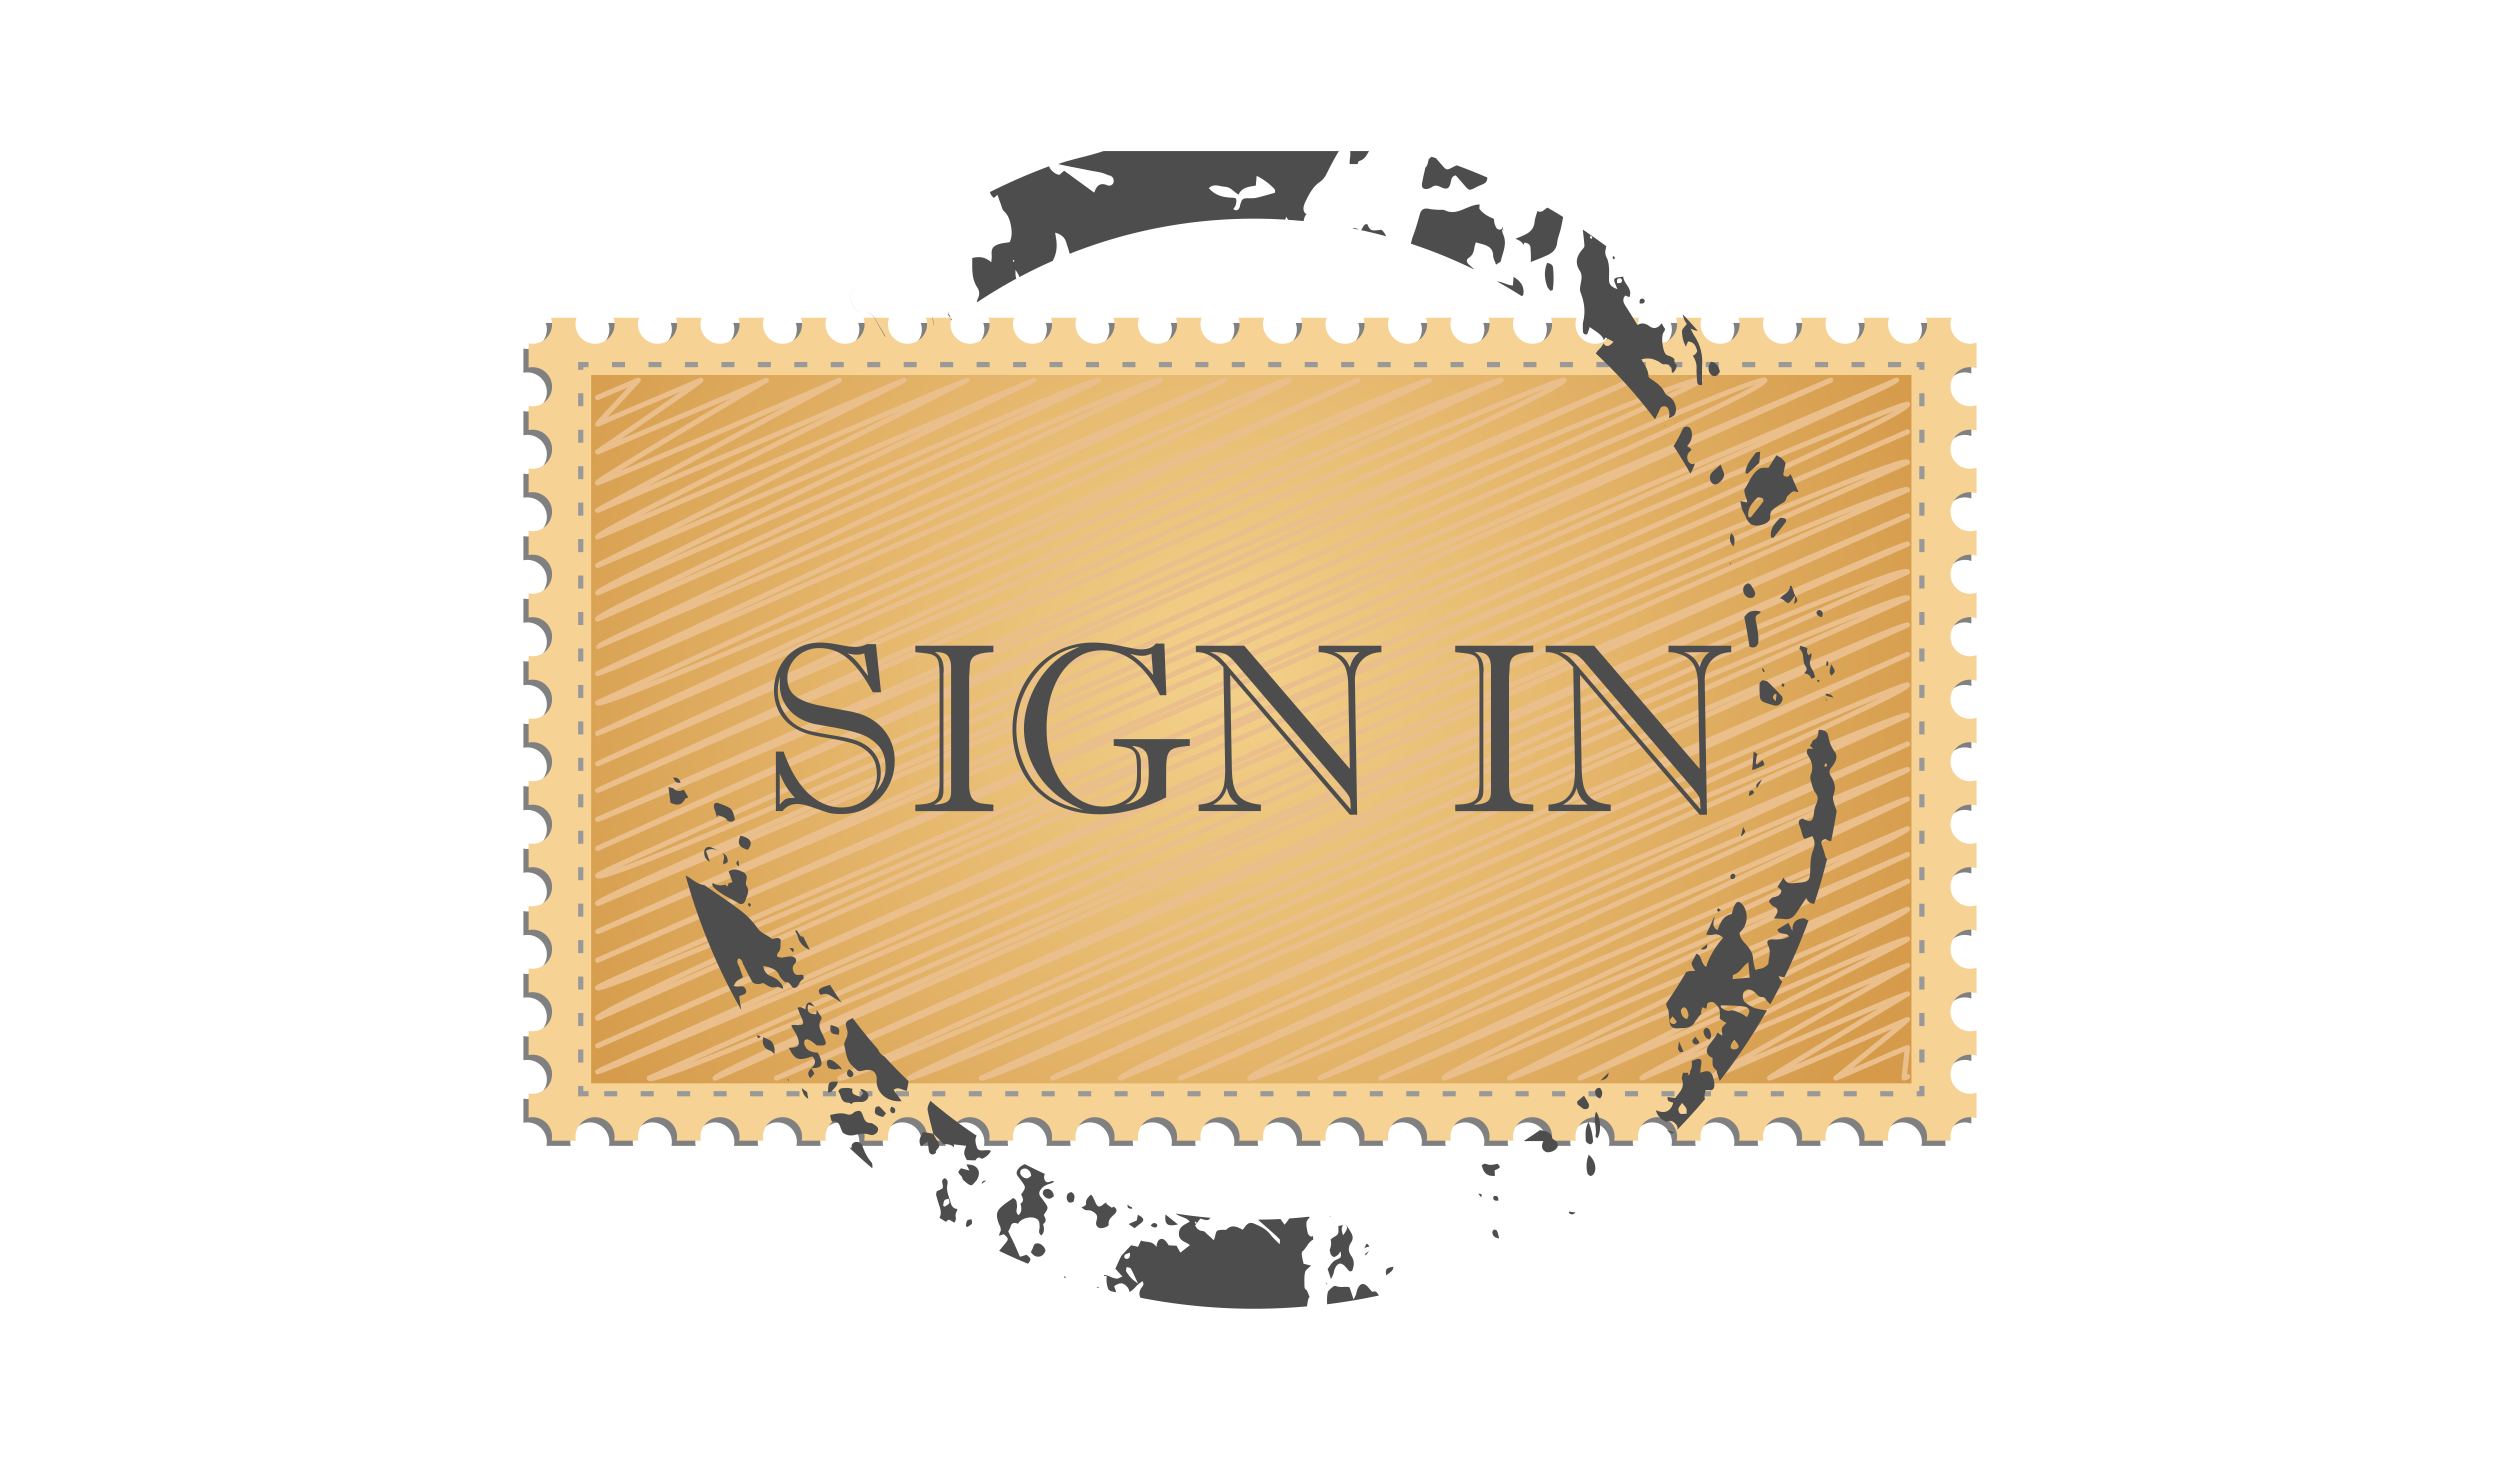
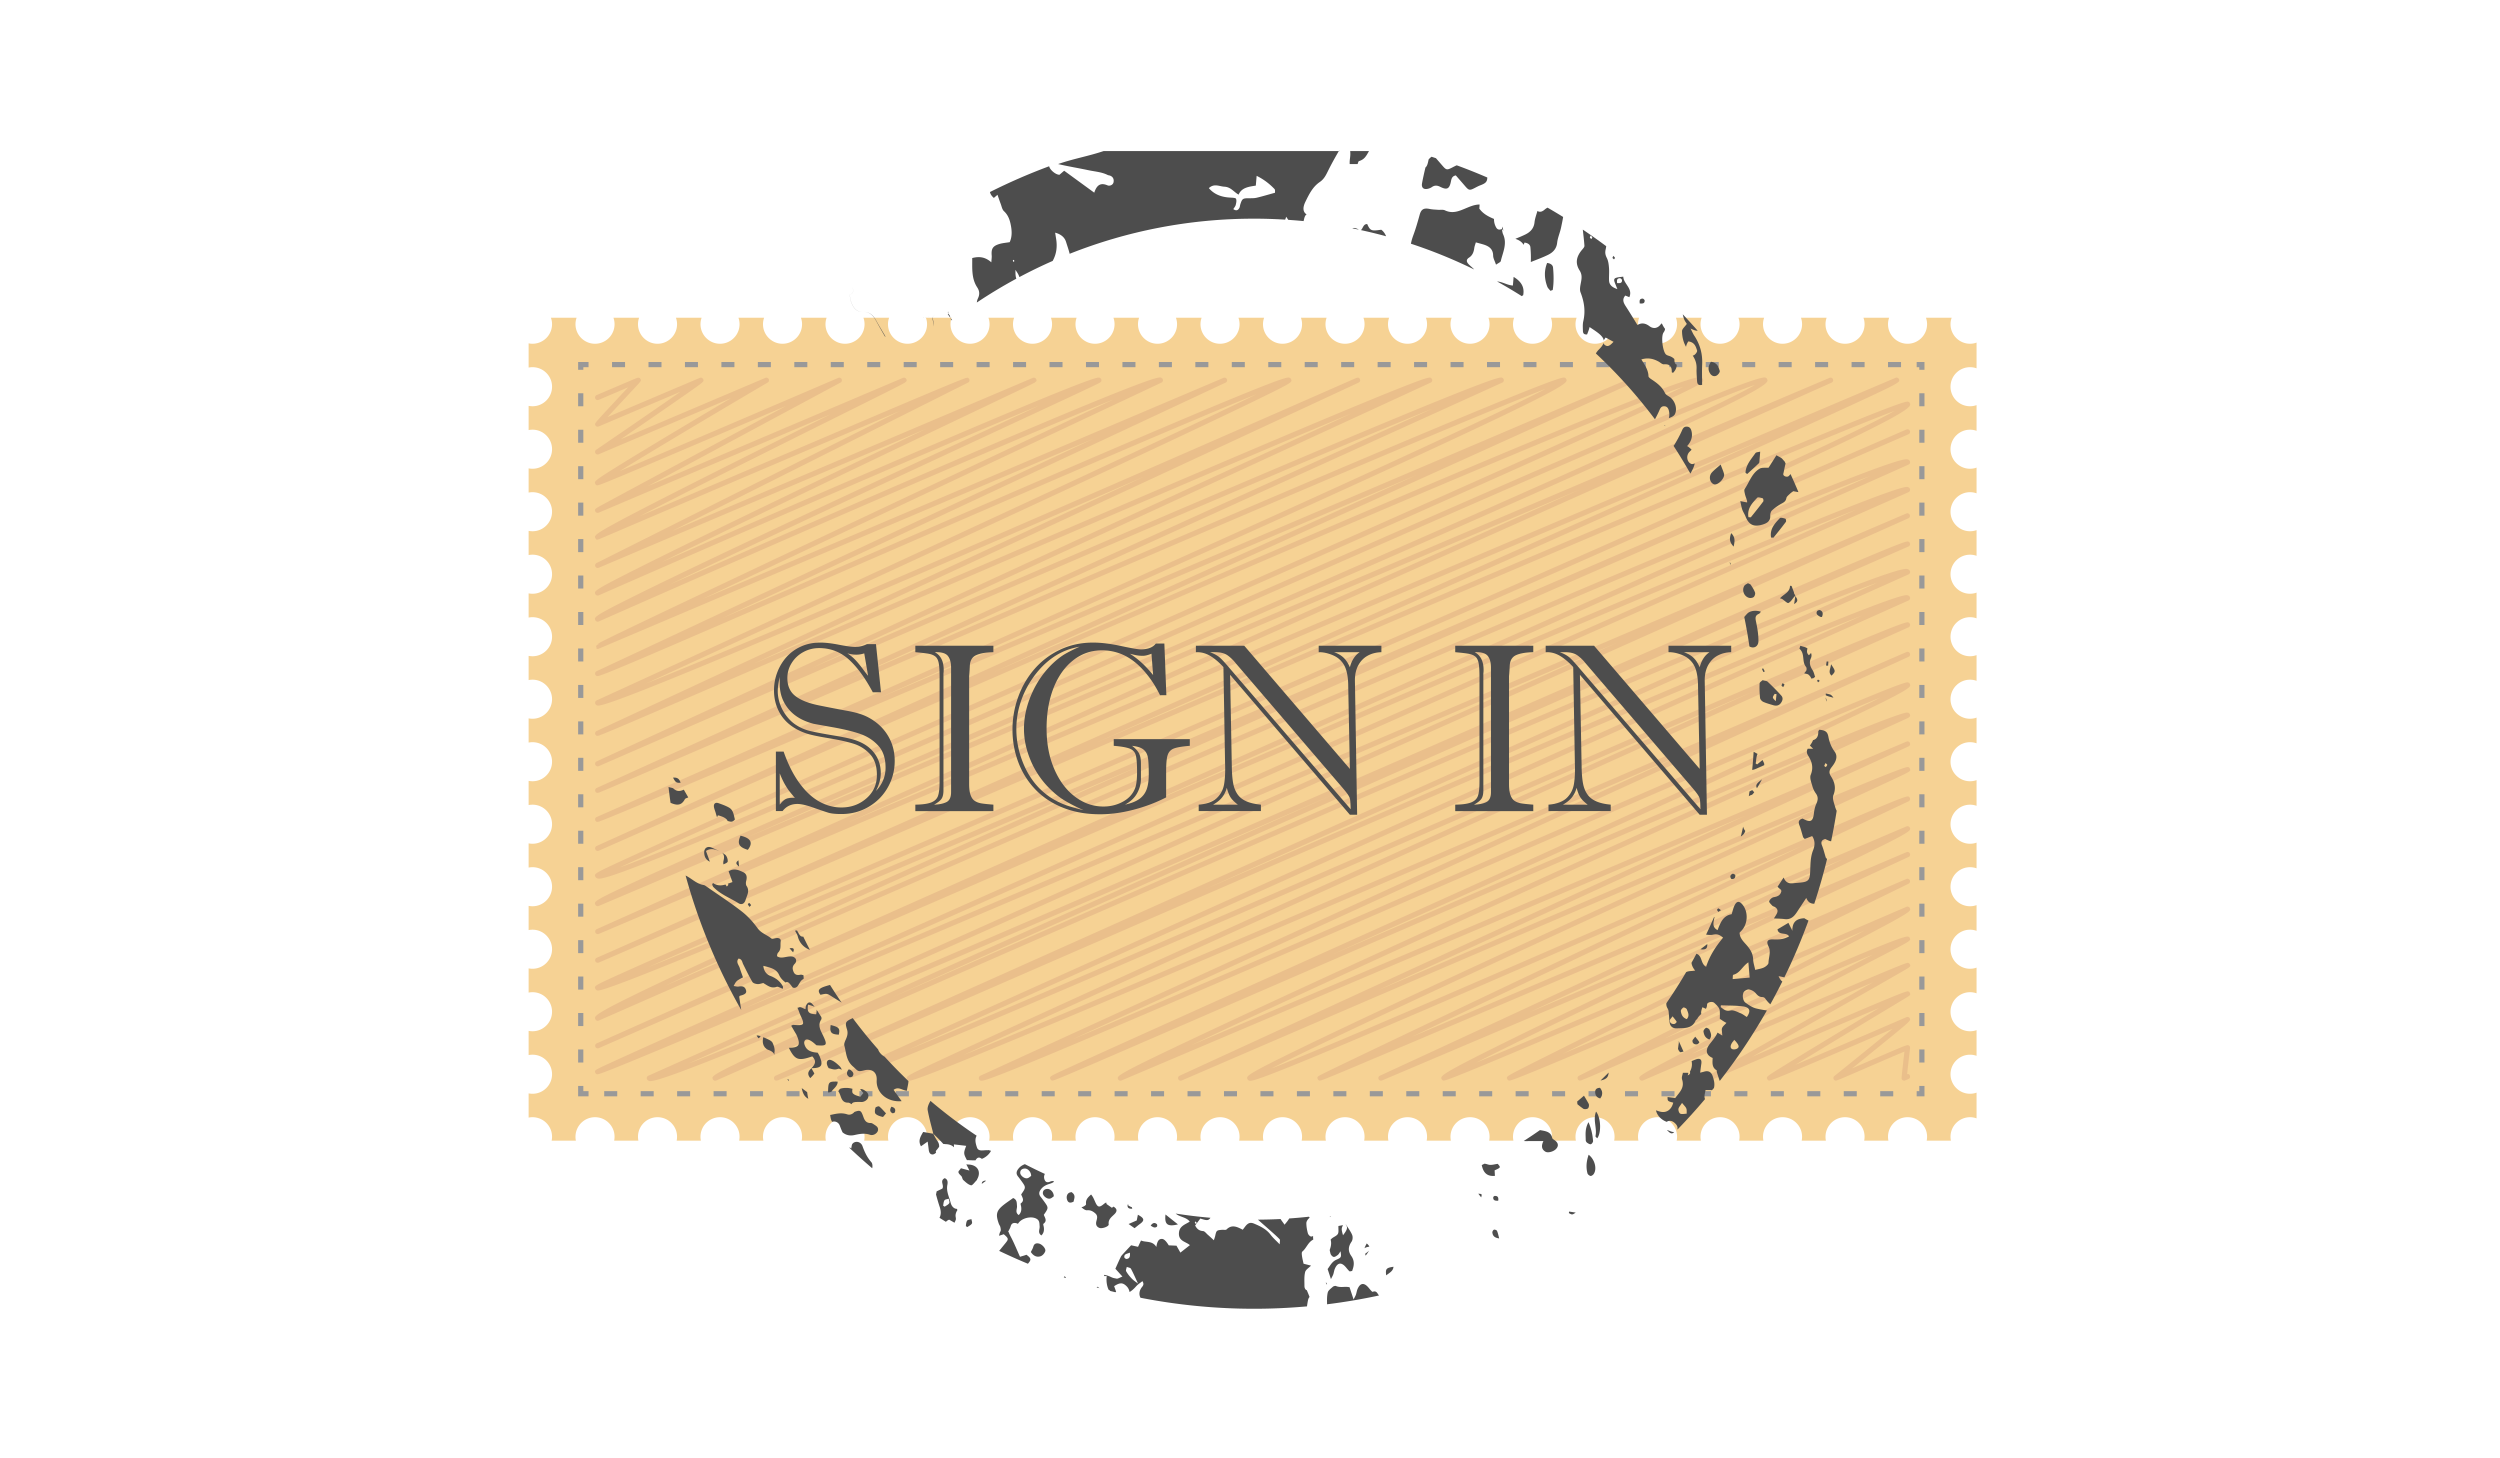
<svg xmlns="http://www.w3.org/2000/svg" width="960" height="560" viewBox="0 0 960 560">
  <switch>
    <g>
-       <path fill="gray" d="M747 150.5c0 2.07.84 3.94 2.2 5.3a7.463 7.463 0 005.3 2.2c.88 0 1.72-.15 2.5-.44v9.88c-.78-.29-1.62-.44-2.5-.44-4.14 0-7.5 3.36-7.5 7.5 0 2.07.84 3.94 2.2 5.3a7.463 7.463 0 005.3 2.2c.88 0 1.72-.15 2.5-.44v9.88c-.78-.29-1.62-.44-2.5-.44-4.14 0-7.5 3.36-7.5 7.5 0 2.07.84 3.94 2.2 5.3a7.463 7.463 0 005.3 2.2c.88 0 1.72-.15 2.5-.44v9.88c-.78-.29-1.62-.44-2.5-.44-4.14 0-7.5 3.36-7.5 7.5 0 2.07.84 3.94 2.2 5.3a7.463 7.463 0 005.3 2.2c.88 0 1.72-.15 2.5-.44v9.88c-.78-.29-1.62-.44-2.5-.44-4.14 0-7.5 3.36-7.5 7.5 0 2.07.84 3.94 2.2 5.3a7.463 7.463 0 005.3 2.2c.88 0 1.72-.15 2.5-.44v9.88c-.78-.29-1.62-.44-2.5-.44-4.14 0-7.5 3.36-7.5 7.5 0 2.07.84 3.94 2.2 5.3a7.463 7.463 0 005.3 2.2c.88 0 1.72-.15 2.5-.44v9.88c-.78-.29-1.62-.44-2.5-.44-4.14 0-7.5 3.36-7.5 7.5 0 2.07.84 3.94 2.2 5.3a7.463 7.463 0 005.3 2.2c.88 0 1.72-.15 2.5-.44v9.881c-.78-.29-1.62-.44-2.5-.44-4.14 0-7.5 3.36-7.5 7.5 0 2.07.84 3.94 2.2 5.3a7.463 7.463 0 005.3 2.2c.88 0 1.72-.15 2.5-.44v9.881c-.78-.29-1.62-.44-2.5-.44-4.14 0-7.5 3.36-7.5 7.5 0 2.07.84 3.94 2.2 5.3a7.463 7.463 0 005.3 2.2c.88 0 1.72-.15 2.5-.44v9.881c-.78-.29-1.62-.44-2.5-.44-4.14 0-7.5 3.36-7.5 7.5 0 2.07.84 3.94 2.2 5.3a7.463 7.463 0 005.3 2.2c.88 0 1.72-.15 2.5-.44v9.881c-.78-.29-1.62-.44-2.5-.44-4.14 0-7.5 3.36-7.5 7.5 0 2.07.84 3.94 2.2 5.3a7.463 7.463 0 005.3 2.2c.88 0 1.72-.15 2.5-.44v9.881c-.78-.29-1.62-.44-2.5-.44-4.14 0-7.5 3.36-7.5 7.5 0 2.07.84 3.94 2.2 5.3a7.463 7.463 0 005.3 2.2c.88 0 1.72-.15 2.5-.44v9.891c-.8-.3-1.65-.45-2.5-.45a7.51 7.51 0 00-7.5 7.5c0 .51.05 1.01.16 1.5h-9.311c.101-.48.15-.99.15-1.5 0-2.07-.84-3.94-2.2-5.3a7.463 7.463 0 00-5.3-2.2 7.503 7.503 0 00-7.35 9h-9.301c.101-.48.15-.99.15-1.5 0-2.07-.84-3.94-2.2-5.3a7.463 7.463 0 00-5.3-2.2 7.503 7.503 0 00-7.35 9h-9.301c.101-.48.15-.99.15-1.5 0-2.07-.84-3.94-2.2-5.3a7.463 7.463 0 00-5.3-2.2 7.503 7.503 0 00-7.35 9h-9.301c.101-.48.15-.99.15-1.5 0-2.07-.84-3.94-2.2-5.3a7.463 7.463 0 00-5.3-2.2 7.503 7.503 0 00-7.35 9h-9.301c.101-.48.15-.99.15-1.5 0-2.07-.84-3.94-2.2-5.3a7.463 7.463 0 00-5.3-2.2 7.503 7.503 0 00-7.35 9h-9.301c.101-.48.15-.99.15-1.5 0-2.07-.84-3.94-2.2-5.3a7.463 7.463 0 00-5.3-2.2 7.503 7.503 0 00-7.35 9h-9.301c.101-.48.15-.99.15-1.5 0-2.07-.84-3.94-2.2-5.3a7.463 7.463 0 00-5.3-2.2 7.503 7.503 0 00-7.35 9h-9.301c.101-.48.15-.99.15-1.5 0-2.07-.84-3.94-2.2-5.3a7.463 7.463 0 00-5.3-2.2 7.503 7.503 0 00-7.35 9h-9.301c.101-.48.15-.99.15-1.5 0-2.07-.84-3.94-2.2-5.3a7.463 7.463 0 00-5.3-2.2 7.503 7.503 0 00-7.35 9h-9.301c.101-.48.15-.99.15-1.5 0-2.07-.84-3.94-2.2-5.3a7.463 7.463 0 00-5.3-2.2 7.503 7.503 0 00-7.35 9h-9.301c.101-.48.15-.99.15-1.5 0-2.07-.84-3.94-2.2-5.3a7.463 7.463 0 00-5.3-2.2 7.503 7.503 0 00-7.35 9h-9.3c.1-.48.15-.99.15-1.5 0-2.07-.84-3.94-2.2-5.3a7.467 7.467 0 00-5.3-2.2 7.503 7.503 0 00-7.35 9h-9.3c.1-.48.15-.99.15-1.5 0-2.07-.84-3.94-2.2-5.3a7.467 7.467 0 00-5.3-2.2 7.503 7.503 0 00-7.35 9h-9.3c.1-.48.15-.99.15-1.5 0-2.07-.84-3.94-2.2-5.3a7.467 7.467 0 00-5.3-2.2 7.503 7.503 0 00-7.35 9h-9.3c.1-.48.15-.99.15-1.5 0-2.07-.84-3.94-2.2-5.3a7.467 7.467 0 00-5.3-2.2 7.503 7.503 0 00-7.35 9h-9.3c.1-.48.15-.99.15-1.5 0-2.07-.84-3.94-2.2-5.3a7.467 7.467 0 00-5.3-2.2 7.503 7.503 0 00-7.35 9h-9.3c.1-.48.15-.99.15-1.5 0-2.07-.84-3.94-2.2-5.3a7.467 7.467 0 00-5.3-2.2 7.503 7.503 0 00-7.35 9h-9.3c.1-.48.15-.99.15-1.5 0-2.07-.84-3.94-2.2-5.3a7.467 7.467 0 00-5.3-2.2 7.503 7.503 0 00-7.35 9h-9.3c.1-.48.15-.99.15-1.5 0-2.07-.84-3.94-2.2-5.3a7.467 7.467 0 00-5.3-2.2 7.503 7.503 0 00-7.35 9h-9.3c.1-.48.15-.99.15-1.5 0-2.07-.84-3.94-2.2-5.3a7.467 7.467 0 00-5.3-2.2 7.503 7.503 0 00-7.35 9h-9.3c.1-.48.15-.99.15-1.5 0-2.07-.84-3.94-2.2-5.3a7.467 7.467 0 00-5.3-2.2 7.503 7.503 0 00-7.35 9h-9.3c.1-.48.15-.99.15-1.5 0-2.07-.84-3.94-2.2-5.3a7.467 7.467 0 00-5.3-2.2 7.503 7.503 0 00-7.35 9h-9.31c.11-.49.16-.99.16-1.5a7.51 7.51 0 00-7.5-7.5c-.51 0-1.01.05-1.5.16v-9.311c.48.101.99.15 1.5.15 2.07 0 3.94-.84 5.3-2.2 1.36-1.359 2.2-3.229 2.2-5.3s-.84-3.94-2.2-5.3a7.467 7.467 0 00-5.3-2.2c-.51 0-1.02.05-1.5.15v-9.301c.48.101.99.15 1.5.15 2.07 0 3.94-.84 5.3-2.2 1.36-1.359 2.2-3.229 2.2-5.3s-.84-3.94-2.2-5.3a7.467 7.467 0 00-5.3-2.2c-.51 0-1.02.05-1.5.15v-9.301c.48.101.99.15 1.5.15 2.07 0 3.94-.84 5.3-2.2 1.36-1.359 2.2-3.229 2.2-5.3s-.84-3.94-2.2-5.3a7.467 7.467 0 00-5.3-2.2c-.51 0-1.02.05-1.5.15v-9.301c.48.101.99.15 1.5.15 2.07 0 3.94-.84 5.3-2.2 1.36-1.359 2.2-3.229 2.2-5.3s-.84-3.94-2.2-5.3a7.467 7.467 0 00-5.3-2.2c-.51 0-1.02.05-1.5.15v-9.301c.48.101.99.15 1.5.15 2.07 0 3.94-.84 5.3-2.2 1.36-1.359 2.2-3.229 2.2-5.3s-.84-3.94-2.2-5.3a7.467 7.467 0 00-5.3-2.2c-.51 0-1.02.05-1.5.15v-9.301c.48.101.99.15 1.5.15 2.07 0 3.94-.84 5.3-2.2 1.36-1.359 2.2-3.229 2.2-5.3s-.84-3.94-2.2-5.3a7.467 7.467 0 00-5.3-2.2c-.51 0-1.02.05-1.5.15v-9.3c.48.1.99.15 1.5.15 2.07 0 3.94-.84 5.3-2.2 1.36-1.36 2.2-3.23 2.2-5.3s-.84-3.94-2.2-5.3a7.467 7.467 0 00-5.3-2.2c-.51 0-1.02.05-1.5.15v-9.3c.48.1.99.15 1.5.15 2.07 0 3.94-.84 5.3-2.2 1.36-1.36 2.2-3.23 2.2-5.3s-.84-3.94-2.2-5.3a7.467 7.467 0 00-5.3-2.2c-.51 0-1.02.05-1.5.15v-9.3c.48.1.99.15 1.5.15 2.07 0 3.94-.84 5.3-2.2 1.36-1.36 2.2-3.23 2.2-5.3s-.84-3.94-2.2-5.3a7.467 7.467 0 00-5.3-2.2c-.51 0-1.02.05-1.5.15v-9.3c.48.1.99.15 1.5.15 2.07 0 3.94-.84 5.3-2.2 1.36-1.36 2.2-3.23 2.2-5.3s-.84-3.94-2.2-5.3a7.467 7.467 0 00-5.3-2.2c-.51 0-1.02.05-1.5.15v-9.3c.48.1.99.15 1.5.15 2.07 0 3.94-.84 5.3-2.2 1.36-1.36 2.2-3.23 2.2-5.3s-.84-3.94-2.2-5.3a7.467 7.467 0 00-5.3-2.2c-.51 0-1.02.05-1.5.15v-9.3c.48.1.99.15 1.5.15 2.07 0 3.94-.84 5.3-2.2 1.36-1.36 2.2-3.23 2.2-5.3s-.84-3.94-2.2-5.3a7.467 7.467 0 00-5.3-2.2c-.51 0-1.02.05-1.5.15v-9.31c.49.11.99.16 1.5.16a7.51 7.51 0 007.5-7.5c0-.85-.15-1.7-.45-2.5h9.89c-.29.78-.44 1.62-.44 2.5 0 2.07.84 3.94 2.2 5.3 1.36 1.36 3.23 2.2 5.3 2.2s3.94-.84 5.3-2.2a7.467 7.467 0 002.2-5.3c0-.88-.15-1.72-.44-2.5h9.88c-.29.78-.44 1.62-.44 2.5 0 2.07.84 3.94 2.2 5.3 1.36 1.36 3.23 2.2 5.3 2.2s3.94-.84 5.3-2.2a7.467 7.467 0 002.2-5.3c0-.88-.15-1.72-.44-2.5h9.88c-.29.78-.44 1.62-.44 2.5 0 2.07.84 3.94 2.2 5.3 1.36 1.36 3.23 2.2 5.3 2.2s3.94-.84 5.3-2.2a7.467 7.467 0 002.2-5.3c0-.88-.15-1.72-.44-2.5h9.88c-.29.78-.44 1.62-.44 2.5 0 2.07.84 3.94 2.2 5.3 1.36 1.36 3.23 2.2 5.3 2.2s3.94-.84 5.3-2.2a7.467 7.467 0 002.2-5.3c0-.88-.15-1.72-.44-2.5h9.88c-.29.78-.44 1.62-.44 2.5 0 2.07.84 3.94 2.2 5.3 1.36 1.36 3.23 2.2 5.3 2.2s3.94-.84 5.3-2.2a7.467 7.467 0 002.2-5.3c0-.88-.15-1.72-.44-2.5h9.88c-.29.78-.44 1.62-.44 2.5 0 2.07.84 3.94 2.2 5.3 1.36 1.36 3.23 2.2 5.3 2.2s3.94-.84 5.3-2.2a7.467 7.467 0 002.2-5.3c0-.88-.15-1.72-.44-2.5h9.88c-.29.78-.44 1.62-.44 2.5 0 2.07.84 3.94 2.2 5.3 1.36 1.36 3.23 2.2 5.3 2.2s3.94-.84 5.3-2.2a7.467 7.467 0 002.2-5.3c0-.88-.15-1.72-.44-2.5h9.88c-.29.78-.44 1.62-.44 2.5 0 2.07.84 3.94 2.2 5.3 1.36 1.36 3.23 2.2 5.3 2.2s3.94-.84 5.3-2.2a7.467 7.467 0 002.2-5.3c0-.88-.15-1.72-.44-2.5h9.88c-.29.78-.44 1.62-.44 2.5 0 2.07.84 3.94 2.2 5.3 1.36 1.36 3.23 2.2 5.3 2.2s3.94-.84 5.3-2.2a7.467 7.467 0 002.2-5.3c0-.88-.15-1.72-.44-2.5h9.88c-.29.78-.44 1.62-.44 2.5 0 2.07.84 3.94 2.2 5.3 1.36 1.36 3.23 2.2 5.3 2.2s3.94-.84 5.3-2.2a7.467 7.467 0 002.2-5.3c0-.88-.15-1.72-.44-2.5h9.88c-.29.78-.44 1.62-.44 2.5 0 2.07.84 3.94 2.2 5.3 1.36 1.36 3.23 2.2 5.3 2.2s3.94-.84 5.3-2.2a7.467 7.467 0 002.2-5.3c0-.88-.15-1.72-.44-2.5h9.88c-.29.78-.44 1.62-.44 2.5 0 2.07.84 3.94 2.2 5.3 1.359 1.36 3.229 2.2 5.3 2.2s3.94-.84 5.3-2.2a7.467 7.467 0 002.2-5.3c0-.88-.15-1.72-.44-2.5h9.881c-.29.78-.44 1.62-.44 2.5 0 2.07.84 3.94 2.2 5.3 1.359 1.36 3.229 2.2 5.3 2.2s3.94-.84 5.3-2.2a7.467 7.467 0 002.2-5.3c0-.88-.15-1.72-.44-2.5h9.881c-.29.78-.44 1.62-.44 2.5 0 2.07.84 3.94 2.2 5.3 1.359 1.36 3.229 2.2 5.3 2.2s3.94-.84 5.3-2.2a7.467 7.467 0 002.2-5.3c0-.88-.15-1.72-.44-2.5h9.881c-.29.78-.44 1.62-.44 2.5 0 2.07.84 3.94 2.2 5.3 1.359 1.36 3.229 2.2 5.3 2.2s3.94-.84 5.3-2.2a7.467 7.467 0 002.2-5.3c0-.88-.15-1.72-.44-2.5h9.881c-.29.78-.44 1.62-.44 2.5 0 2.07.84 3.94 2.2 5.3 1.359 1.36 3.229 2.2 5.3 2.2s3.94-.84 5.3-2.2a7.467 7.467 0 002.2-5.3c0-.88-.15-1.72-.44-2.5h9.881c-.29.78-.44 1.62-.44 2.5a7.5 7.5 0 002.19 5.3 7.47 7.47 0 005.31 2.2c2.07 0 3.94-.84 5.3-2.2a7.467 7.467 0 002.2-5.3c0-.88-.15-1.72-.44-2.5h9.881c-.29.78-.44 1.62-.44 2.5 0 2.07.84 3.94 2.2 5.3 1.359 1.36 3.229 2.2 5.3 2.2s3.94-.84 5.3-2.2a7.467 7.467 0 002.2-5.3c0-.88-.15-1.72-.44-2.5h9.881c-.29.78-.44 1.62-.44 2.5 0 2.07.84 3.94 2.2 5.3 1.359 1.36 3.229 2.2 5.3 2.2s3.94-.84 5.3-2.2a7.467 7.467 0 002.2-5.3c0-.88-.15-1.72-.44-2.5h9.881c-.29.78-.44 1.62-.44 2.5 0 2.07.84 3.94 2.2 5.3 1.359 1.36 3.229 2.2 5.3 2.2s3.94-.84 5.3-2.2a7.467 7.467 0 002.2-5.3c0-.88-.15-1.72-.44-2.5h9.881c-.29.78-.44 1.62-.44 2.5 0 2.07.84 3.94 2.2 5.3 1.359 1.36 3.229 2.2 5.3 2.2s3.94-.84 5.3-2.2a7.467 7.467 0 002.2-5.3c0-.88-.15-1.72-.44-2.5h9.881c-.29.78-.44 1.62-.44 2.5 0 2.07.84 3.94 2.2 5.3 1.359 1.36 3.229 2.2 5.3 2.2s3.94-.84 5.3-2.2a7.467 7.467 0 002.2-5.3c0-.88-.15-1.72-.44-2.5h9.891c-.3.8-.45 1.65-.45 2.5a7.508 7.508 0 007.5 7.5c.85 0 1.7-.15 2.5-.45v9.89c-.78-.29-1.62-.44-2.5-.44-4.14 0-7.5 3.36-7.5 7.5z" />
      <path fill="#F6D294" d="M749 148.5c0 2.07.84 3.94 2.2 5.3a7.463 7.463 0 005.3 2.2c.88 0 1.72-.15 2.5-.44v9.88c-.78-.29-1.62-.44-2.5-.44-4.14 0-7.5 3.36-7.5 7.5 0 2.07.84 3.94 2.2 5.3a7.463 7.463 0 005.3 2.2c.88 0 1.72-.15 2.5-.44v9.88c-.78-.29-1.62-.44-2.5-.44-4.14 0-7.5 3.36-7.5 7.5 0 2.07.84 3.94 2.2 5.3a7.463 7.463 0 005.3 2.2c.88 0 1.72-.15 2.5-.44v9.88c-.78-.29-1.62-.44-2.5-.44-4.14 0-7.5 3.36-7.5 7.5 0 2.07.84 3.94 2.2 5.3a7.463 7.463 0 005.3 2.2c.88 0 1.72-.15 2.5-.44v9.88c-.78-.29-1.62-.44-2.5-.44-4.14 0-7.5 3.36-7.5 7.5 0 2.07.84 3.94 2.2 5.3a7.463 7.463 0 005.3 2.2c.88 0 1.72-.15 2.5-.44v9.88c-.78-.29-1.62-.44-2.5-.44-4.14 0-7.5 3.36-7.5 7.5 0 2.07.84 3.94 2.2 5.3a7.463 7.463 0 005.3 2.2c.88 0 1.72-.15 2.5-.44v9.88c-.78-.29-1.62-.44-2.5-.44-4.14 0-7.5 3.36-7.5 7.5 0 2.07.84 3.94 2.2 5.3a7.463 7.463 0 005.3 2.2c.88 0 1.72-.15 2.5-.44v9.881c-.78-.29-1.62-.44-2.5-.44-4.14 0-7.5 3.36-7.5 7.5 0 2.07.84 3.94 2.2 5.3a7.463 7.463 0 005.3 2.2c.88 0 1.72-.15 2.5-.44v9.881c-.78-.29-1.62-.44-2.5-.44-4.14 0-7.5 3.36-7.5 7.5 0 2.07.84 3.94 2.2 5.3a7.463 7.463 0 005.3 2.2c.88 0 1.72-.15 2.5-.44v9.881c-.78-.29-1.62-.44-2.5-.44-4.14 0-7.5 3.36-7.5 7.5 0 2.07.84 3.94 2.2 5.3a7.463 7.463 0 005.3 2.2c.88 0 1.72-.15 2.5-.44v9.881c-.78-.29-1.62-.44-2.5-.44-4.14 0-7.5 3.36-7.5 7.5 0 2.07.84 3.94 2.2 5.3a7.463 7.463 0 005.3 2.2c.88 0 1.72-.15 2.5-.44v9.881c-.78-.29-1.62-.44-2.5-.44-4.14 0-7.5 3.36-7.5 7.5 0 2.07.84 3.94 2.2 5.3a7.463 7.463 0 005.3 2.2c.88 0 1.72-.15 2.5-.44v9.891c-.8-.3-1.65-.45-2.5-.45a7.51 7.51 0 00-7.5 7.5c0 .51.05 1.01.16 1.5h-9.311c.101-.48.15-.99.15-1.5 0-2.07-.84-3.94-2.2-5.3a7.463 7.463 0 00-5.3-2.2 7.503 7.503 0 00-7.35 9h-9.301c.101-.48.15-.99.15-1.5 0-2.07-.84-3.94-2.2-5.3a7.463 7.463 0 00-5.3-2.2 7.503 7.503 0 00-7.35 9h-9.301c.101-.48.15-.99.15-1.5 0-2.07-.84-3.94-2.2-5.3a7.463 7.463 0 00-5.3-2.2 7.503 7.503 0 00-7.35 9h-9.301c.101-.48.15-.99.15-1.5 0-2.07-.84-3.94-2.2-5.3a7.463 7.463 0 00-5.3-2.2 7.503 7.503 0 00-7.35 9h-9.301c.101-.48.15-.99.15-1.5 0-2.07-.84-3.94-2.2-5.3a7.463 7.463 0 00-5.3-2.2 7.503 7.503 0 00-7.35 9h-9.301c.101-.48.15-.99.15-1.5 0-2.07-.84-3.94-2.2-5.3a7.463 7.463 0 00-5.3-2.2 7.503 7.503 0 00-7.35 9h-9.301c.101-.48.15-.99.15-1.5 0-2.07-.84-3.94-2.2-5.3a7.463 7.463 0 00-5.3-2.2 7.503 7.503 0 00-7.35 9h-9.301c.101-.48.15-.99.15-1.5 0-2.07-.84-3.94-2.2-5.3a7.463 7.463 0 00-5.3-2.2 7.503 7.503 0 00-7.35 9h-9.301c.101-.48.15-.99.15-1.5 0-2.07-.84-3.94-2.2-5.3a7.463 7.463 0 00-5.3-2.2 7.503 7.503 0 00-7.35 9h-9.301c.101-.48.15-.99.15-1.5 0-2.07-.84-3.94-2.2-5.3a7.463 7.463 0 00-5.3-2.2 7.503 7.503 0 00-7.35 9h-9.301c.101-.48.15-.99.15-1.5 0-2.07-.84-3.94-2.2-5.3a7.463 7.463 0 00-5.3-2.2 7.503 7.503 0 00-7.35 9h-9.3c.1-.48.15-.99.15-1.5 0-2.07-.84-3.94-2.2-5.3a7.467 7.467 0 00-5.3-2.2 7.503 7.503 0 00-7.35 9h-9.3c.1-.48.15-.99.15-1.5 0-2.07-.84-3.94-2.2-5.3a7.467 7.467 0 00-5.3-2.2 7.503 7.503 0 00-7.35 9h-9.3c.1-.48.15-.99.15-1.5 0-2.07-.84-3.94-2.2-5.3a7.467 7.467 0 00-5.3-2.2 7.503 7.503 0 00-7.35 9h-9.3c.1-.48.15-.99.15-1.5 0-2.07-.84-3.94-2.2-5.3a7.467 7.467 0 00-5.3-2.2 7.503 7.503 0 00-7.35 9h-9.3c.1-.48.15-.99.15-1.5 0-2.07-.84-3.94-2.2-5.3a7.467 7.467 0 00-5.3-2.2 7.503 7.503 0 00-7.35 9h-9.3c.1-.48.15-.99.15-1.5 0-2.07-.84-3.94-2.2-5.3a7.467 7.467 0 00-5.3-2.2 7.503 7.503 0 00-7.35 9h-9.3c.1-.48.15-.99.15-1.5 0-2.07-.84-3.94-2.2-5.3a7.467 7.467 0 00-5.3-2.2 7.503 7.503 0 00-7.35 9h-9.3c.1-.48.15-.99.15-1.5 0-2.07-.84-3.94-2.2-5.3a7.467 7.467 0 00-5.3-2.2 7.503 7.503 0 00-7.35 9h-9.3c.1-.48.15-.99.15-1.5 0-2.07-.84-3.94-2.2-5.3a7.467 7.467 0 00-5.3-2.2 7.503 7.503 0 00-7.35 9h-9.3c.1-.48.15-.99.15-1.5 0-2.07-.84-3.94-2.2-5.3a7.467 7.467 0 00-5.3-2.2 7.503 7.503 0 00-7.35 9h-9.3c.1-.48.15-.99.15-1.5 0-2.07-.84-3.94-2.2-5.3a7.467 7.467 0 00-5.3-2.2 7.503 7.503 0 00-7.35 9h-9.31c.11-.49.16-.99.16-1.5a7.51 7.51 0 00-7.5-7.5c-.51 0-1.01.05-1.5.16v-9.311c.48.101.99.15 1.5.15 2.07 0 3.94-.84 5.3-2.2 1.36-1.359 2.2-3.229 2.2-5.3s-.84-3.94-2.2-5.3a7.467 7.467 0 00-5.3-2.2c-.51 0-1.02.05-1.5.15v-9.301c.48.101.99.15 1.5.15 2.07 0 3.94-.84 5.3-2.2 1.36-1.359 2.2-3.229 2.2-5.3s-.84-3.94-2.2-5.3a7.467 7.467 0 00-5.3-2.2c-.51 0-1.02.05-1.5.15v-9.301c.48.101.99.15 1.5.15 2.07 0 3.94-.84 5.3-2.2 1.36-1.359 2.2-3.229 2.2-5.3s-.84-3.94-2.2-5.3a7.467 7.467 0 00-5.3-2.2c-.51 0-1.02.05-1.5.15v-9.301c.48.101.99.15 1.5.15 2.07 0 3.94-.84 5.3-2.2 1.36-1.359 2.2-3.229 2.2-5.3s-.84-3.94-2.2-5.3a7.467 7.467 0 00-5.3-2.2c-.51 0-1.02.05-1.5.15v-9.301c.48.101.99.15 1.5.15 2.07 0 3.94-.84 5.3-2.2 1.36-1.359 2.2-3.229 2.2-5.3s-.84-3.94-2.2-5.3a7.467 7.467 0 00-5.3-2.2c-.51 0-1.02.05-1.5.15v-9.301c.48.101.99.15 1.5.15 2.07 0 3.94-.84 5.3-2.2 1.36-1.359 2.2-3.229 2.2-5.3s-.84-3.94-2.2-5.3a7.467 7.467 0 00-5.3-2.2c-.51 0-1.02.05-1.5.15v-9.3c.48.1.99.15 1.5.15 2.07 0 3.94-.84 5.3-2.2 1.36-1.36 2.2-3.23 2.2-5.3s-.84-3.94-2.2-5.3a7.467 7.467 0 00-5.3-2.2c-.51 0-1.02.05-1.5.15v-9.3c.48.1.99.15 1.5.15 2.07 0 3.94-.84 5.3-2.2 1.36-1.36 2.2-3.23 2.2-5.3s-.84-3.94-2.2-5.3a7.467 7.467 0 00-5.3-2.2c-.51 0-1.02.05-1.5.15v-9.3c.48.1.99.15 1.5.15 2.07 0 3.94-.84 5.3-2.2 1.36-1.36 2.2-3.23 2.2-5.3s-.84-3.94-2.2-5.3a7.467 7.467 0 00-5.3-2.2c-.51 0-1.02.05-1.5.15v-9.3c.48.1.99.15 1.5.15 2.07 0 3.94-.84 5.3-2.2 1.36-1.36 2.2-3.23 2.2-5.3s-.84-3.94-2.2-5.3a7.467 7.467 0 00-5.3-2.2c-.51 0-1.02.05-1.5.15v-9.3c.48.1.99.15 1.5.15 2.07 0 3.94-.84 5.3-2.2 1.36-1.36 2.2-3.23 2.2-5.3s-.84-3.94-2.2-5.3a7.467 7.467 0 00-5.3-2.2c-.51 0-1.02.05-1.5.15v-9.3c.48.1.99.15 1.5.15 2.07 0 3.94-.84 5.3-2.2 1.36-1.36 2.2-3.23 2.2-5.3s-.84-3.94-2.2-5.3a7.467 7.467 0 00-5.3-2.2c-.51 0-1.02.05-1.5.15v-9.31c.49.11.99.16 1.5.16a7.51 7.51 0 007.5-7.5c0-.85-.15-1.7-.45-2.5h9.89c-.29.78-.44 1.62-.44 2.5 0 2.07.84 3.94 2.2 5.3 1.36 1.36 3.23 2.2 5.3 2.2s3.94-.84 5.3-2.2a7.467 7.467 0 002.2-5.3c0-.88-.15-1.72-.44-2.5h9.88c-.29.78-.44 1.62-.44 2.5 0 2.07.84 3.94 2.2 5.3 1.36 1.36 3.23 2.2 5.3 2.2s3.94-.84 5.3-2.2a7.467 7.467 0 002.2-5.3c0-.88-.15-1.72-.44-2.5h9.88c-.29.78-.44 1.62-.44 2.5 0 2.07.84 3.94 2.2 5.3 1.36 1.36 3.23 2.2 5.3 2.2s3.94-.84 5.3-2.2a7.467 7.467 0 002.2-5.3c0-.88-.15-1.72-.44-2.5h9.88c-.29.78-.44 1.62-.44 2.5 0 2.07.84 3.94 2.2 5.3 1.36 1.36 3.23 2.2 5.3 2.2s3.94-.84 5.3-2.2a7.467 7.467 0 002.2-5.3c0-.88-.15-1.72-.44-2.5h9.88c-.29.78-.44 1.62-.44 2.5 0 2.07.84 3.94 2.2 5.3 1.36 1.36 3.23 2.2 5.3 2.2s3.94-.84 5.3-2.2a7.467 7.467 0 002.2-5.3c0-.88-.15-1.72-.44-2.5h9.88c-.29.78-.44 1.62-.44 2.5 0 2.07.84 3.94 2.2 5.3 1.36 1.36 3.23 2.2 5.3 2.2s3.94-.84 5.3-2.2a7.467 7.467 0 002.2-5.3c0-.88-.15-1.72-.44-2.5h9.88c-.29.78-.44 1.62-.44 2.5 0 2.07.84 3.94 2.2 5.3 1.36 1.36 3.23 2.2 5.3 2.2s3.94-.84 5.3-2.2a7.467 7.467 0 002.2-5.3c0-.88-.15-1.72-.44-2.5h9.88c-.29.78-.44 1.62-.44 2.5 0 2.07.84 3.94 2.2 5.3 1.36 1.36 3.23 2.2 5.3 2.2s3.94-.84 5.3-2.2a7.467 7.467 0 002.2-5.3c0-.88-.15-1.72-.44-2.5h9.88c-.29.78-.44 1.62-.44 2.5 0 2.07.84 3.94 2.2 5.3 1.36 1.36 3.23 2.2 5.3 2.2s3.94-.84 5.3-2.2a7.467 7.467 0 002.2-5.3c0-.88-.15-1.72-.44-2.5h9.88c-.29.78-.44 1.62-.44 2.5 0 2.07.84 3.94 2.2 5.3 1.36 1.36 3.23 2.2 5.3 2.2s3.94-.84 5.3-2.2a7.467 7.467 0 002.2-5.3c0-.88-.15-1.72-.44-2.5h9.88c-.29.78-.44 1.62-.44 2.5 0 2.07.84 3.94 2.2 5.3 1.36 1.36 3.23 2.2 5.3 2.2s3.94-.84 5.3-2.2a7.467 7.467 0 002.2-5.3c0-.88-.15-1.72-.44-2.5h9.88c-.29.78-.44 1.62-.44 2.5 0 2.07.84 3.94 2.2 5.3 1.359 1.36 3.229 2.2 5.3 2.2s3.94-.84 5.3-2.2a7.467 7.467 0 002.2-5.3c0-.88-.15-1.72-.44-2.5h9.881c-.29.78-.44 1.62-.44 2.5 0 2.07.84 3.94 2.2 5.3 1.359 1.36 3.229 2.2 5.3 2.2s3.94-.84 5.3-2.2a7.467 7.467 0 002.2-5.3c0-.88-.15-1.72-.44-2.5h9.881c-.29.78-.44 1.62-.44 2.5 0 2.07.84 3.94 2.2 5.3 1.359 1.36 3.229 2.2 5.3 2.2s3.94-.84 5.3-2.2a7.467 7.467 0 002.2-5.3c0-.88-.15-1.72-.44-2.5h9.881c-.29.78-.44 1.62-.44 2.5 0 2.07.84 3.94 2.2 5.3 1.359 1.36 3.229 2.2 5.3 2.2s3.94-.84 5.3-2.2a7.467 7.467 0 002.2-5.3c0-.88-.15-1.72-.44-2.5h9.881c-.29.78-.44 1.62-.44 2.5 0 2.07.84 3.94 2.2 5.3 1.359 1.36 3.229 2.2 5.3 2.2s3.94-.84 5.3-2.2a7.467 7.467 0 002.2-5.3c0-.88-.15-1.72-.44-2.5h9.881c-.29.78-.44 1.62-.44 2.5a7.5 7.5 0 002.19 5.3 7.47 7.47 0 005.31 2.2c2.07 0 3.94-.84 5.3-2.2a7.467 7.467 0 002.2-5.3c0-.88-.15-1.72-.44-2.5h9.881c-.29.78-.44 1.62-.44 2.5 0 2.07.84 3.94 2.2 5.3 1.359 1.36 3.229 2.2 5.3 2.2s3.94-.84 5.3-2.2a7.467 7.467 0 002.2-5.3c0-.88-.15-1.72-.44-2.5h9.881c-.29.78-.44 1.62-.44 2.5 0 2.07.84 3.94 2.2 5.3 1.359 1.36 3.229 2.2 5.3 2.2s3.94-.84 5.3-2.2a7.467 7.467 0 002.2-5.3c0-.88-.15-1.72-.44-2.5h9.881c-.29.78-.44 1.62-.44 2.5 0 2.07.84 3.94 2.2 5.3 1.359 1.36 3.229 2.2 5.3 2.2s3.94-.84 5.3-2.2a7.467 7.467 0 002.2-5.3c0-.88-.15-1.72-.44-2.5h9.881c-.29.78-.44 1.62-.44 2.5 0 2.07.84 3.94 2.2 5.3 1.359 1.36 3.229 2.2 5.3 2.2s3.94-.84 5.3-2.2a7.467 7.467 0 002.2-5.3c0-.88-.15-1.72-.44-2.5h9.881c-.29.78-.44 1.62-.44 2.5 0 2.07.84 3.94 2.2 5.3 1.359 1.36 3.229 2.2 5.3 2.2s3.94-.84 5.3-2.2a7.467 7.467 0 002.2-5.3c0-.88-.15-1.72-.44-2.5h9.891c-.3.8-.45 1.65-.45 2.5a7.508 7.508 0 007.5 7.5c.85 0 1.7-.15 2.5-.45v9.89c-.78-.29-1.62-.44-2.5-.44-4.14 0-7.5 3.36-7.5 7.5z" />
      <g>
        <path fill="#999" d="M226 421h-4v-4h2v2h2zM224 408h-2v-5h2v5zm0-14h-2v-5h2v5zm0-14h-2v-5h2v5zm0-14h-2v-5h2v5zm0-14h-2v-5h2v5zm0-14h-2v-5h2v5zm0-14h-2v-5h2v5zm0-14h-2v-5h2v5zm0-14h-2v-5h2v5zm0-14h-2v-5h2v5zm0-14h-2v-5h2v5zm0-14h-2v-5h2v5zm0-14h-2v-5h2v5zm0-14h-2v-5h2v5zm0-14h-2v-5h2v5zm0-14h-2v-5h2v5zm0-14h-2v-5h2v5zm0-14h-2v-5h2v5zm0-14h-2v-5h2v5zM224 142h-2v-3h4v2h-2zM730 141h-5v-2h5v2zm-14 0h-5v-2h5v2zm-14 0h-5v-2h5v2zm-14 0h-5v-2h5v2zm-14 0h-5v-2h5v2zm-14 0h-5v-2h5v2zm-14 0h-5v-2h5v2zm-14 0h-5v-2h5v2zm-14 0h-5v-2h5v2zm-14 0h-5v-2h5v2zm-14 0h-5v-2h5v2zm-14 0h-5v-2h5v2zm-14 0h-5v-2h5v2zm-14 0h-5v-2h5v2zm-14 0h-5v-2h5v2zm-14 0h-5v-2h5v2zm-14 0h-5v-2h5v2zm-14 0h-5v-2h5v2zm-14 0h-5v-2h5v2zm-14 0h-5v-2h5v2zm-14 0h-5v-2h5v2zm-14 0h-5v-2h5v2zm-14 0h-5v-2h5v2zm-14 0h-5v-2h5v2zm-14 0h-5v-2h5v2zm-14 0h-5v-2h5v2zm-14 0h-5v-2h5v2zm-14 0h-5v-2h5v2zm-14 0h-5v-2h5v2zm-14 0h-5v-2h5v2zm-14 0h-5v-2h5v2zm-14 0h-5v-2h5v2zm-14 0h-5v-2h5v2zm-14 0h-5v-2h5v2zm-14 0h-5v-2h5v2zm-14 0h-5v-2h5v2zM739 142h-2v-1h-1v-2h3zM739 408h-2v-5h2v5zm0-14h-2v-5h2v5zm0-14h-2v-5h2v5zm0-14h-2v-5h2v5zm0-14h-2v-5h2v5zm0-14h-2v-5h2v5zm0-14h-2v-5h2v5zm0-14h-2v-5h2v5zm0-14h-2v-5h2v5zm0-14h-2v-5h2v5zm0-14h-2v-5h2v5zm0-14h-2v-5h2v5zm0-14h-2v-5h2v5zm0-14h-2v-5h2v5zm0-14h-2v-5h2v5zm0-14h-2v-5h2v5zm0-14h-2v-5h2v5zm0-14h-2v-5h2v5zm0-14h-2v-5h2v5zM739 421h-3v-2h1v-2h2zM727 421h-5v-2h5v2zm-14 0h-5v-2h5v2zm-14 0h-5v-2h5v2zm-14 0h-5v-2h5v2zm-14 0h-5v-2h5v2zm-14 0h-5v-2h5v2zm-14 0h-5v-2h5v2zm-14 0h-5v-2h5v2zm-14 0h-5v-2h5v2zm-14 0h-5v-2h5v2zm-14 0h-5v-2h5v2zm-14 0h-5v-2h5v2zm-14 0h-5v-2h5v2zm-14 0h-5v-2h5v2zm-14 0h-5v-2h5v2zm-14 0h-5v-2h5v2zm-14 0h-5v-2h5v2zm-14 0h-5v-2h5v2zm-14 0h-5v-2h5v2zm-14 0h-5v-2h5v2zm-14 0h-5v-2h5v2zm-14 0h-5v-2h5v2zm-14 0h-5v-2h5v2zm-14 0h-5v-2h5v2zm-14 0h-5v-2h5v2zm-14 0h-5v-2h5v2zm-14 0h-5v-2h5v2zm-14 0h-5v-2h5v2zm-14 0h-5v-2h5v2zm-14 0h-5v-2h5v2zm-14 0h-5v-2h5v2zm-14 0h-5v-2h5v2zm-14 0h-5v-2h5v2zm-14 0h-5v-2h5v2zm-14 0h-5v-2h5v2zm-14 0h-5v-2h5v2z" />
      </g>
      <g>
        <radialGradient id="a" cx="470.182" cy="258.205" r="289.353" gradientUnits="userSpaceOnUse">
          <stop offset="0" stop-color="#f3d18b" />
          <stop offset="1" stop-color="#d59a4a" />
        </radialGradient>
-         <path fill="url(#a)" d="M227 144h507v272H227z" />
+         <path fill="url(#a)" d="M227 144h507H227z" />
        <path fill="#EABF8B" d="M249.746 415.146c-.339 0-.503-.064-.648-.123a1.176 1.176 0 01-.661-.633 1 1 0 01.512-1.304l372.167-166.33a196986.876 196986.876 0 01-138.979 59.289c-72.859 31.047-130.996 55.751-172.793 73.426-79.107 33.451-79.562 33.277-80.178 33.03a1.018 1.018 0 01-.552-.542c-.416-.98-.416-.98 6.086-3.963 3.667-1.682 9.056-4.121 15.921-7.21 13.012-5.854 32.164-14.414 56.924-25.443 41.7-18.576 99.874-44.408 172.906-76.78a339890.209 339890.209 0 01232.205-102.808c-73.683 28.789-335.888 142.505-482.722 206.73a.999.999 0 01-.808-1.829L718.045 182.83c-65.201 24.411-337.485 142.878-488.111 209.068a1 1 0 01-1.323-.524c-.5-1.177-.775-1.825 21.458-12.478 12.897-6.18 31.972-15.003 56.691-26.223 33.812-15.348 78.565-35.357 133.387-59.639-207.227 88.731-209.796 87.709-210.94 87.253a1.167 1.167 0 01-.597-.579c-.491-1.157-.501-1.18 11.378-6.531 6.739-3.036 16.661-7.415 30.331-13.387 25.773-11.259 61.25-26.598 102.328-44.359 131.051-56.665 324.368-140.253 354.88-157.657-42.022 15.619-337.729 142.752-497.6 211.86a1 1 0 01-.8-1.833c129.893-57.293 349.203-154.345 447.821-198.92l-447.03 189.753a1.001 1.001 0 01-.799-1.834l377.747-168.92-376.949 160.006a1 1 0 01-1.311-.53c-.483-1.138-.613-1.444 14.196-8.298 8.457-3.913 20.811-9.453 37.768-16.936 31.751-14.011 75.486-32.995 121.789-53.095C514.5 220.349 652.175 160.586 673.906 147.788c-19.409 6.493-112.183 47.357-202.156 86.987-57.47 25.314-116.896 51.489-162.315 70.998-76.593 32.898-78.909 31.99-80.148 31.498a1.213 1.213 0 01-.683-.65c-.505-1.189-.515-1.213 15.306-8.455 9.026-4.132 22.131-10.029 40.064-18.031 33.485-14.94 78.611-34.897 126.386-56.026 94.244-41.679 208.964-92.414 236.052-105.605-42.594 14.42-284.911 120.13-416.485 178.179a1 1 0 01-.816-1.826l315-142.525a285785.403 285785.403 0 01-115.226 49.047c-57.607 24.504-103.544 44.015-136.533 57.989-45.841 19.418-58.13 24.577-61.65 25.856l-.779.342-.03-.067c-.542.164-.634.124-.746.081a1.001 1.001 0 01-.029-1.844c115.19-50.624 325.551-143.995 364.397-164.419-38.989 14.915-228.646 96.863-314.072 133.773a53939.934 53939.934 0 01-35.971 15.534c-7.825 3.373-11.239 4.844-12.807 5.453l-.731.332-.025-.056c-.522.171-.618.132-.76.074a1 1 0 01-.042-1.839L550.039 156.91c-63.488 25.923-226.171 96.333-320.12 137.289a1 1 0 01-.818-1.825L519.05 158.71c-49.029 20.384-147.422 62.859-213.091 91.208-57.828 24.964-71.755 30.976-75.389 32.312l-.631.294-.03-.064c-.548.171-.644.135-.762.087a1 1 0 01-.05-1.836L439.344 183a21871.753 21871.753 0 01-73.414 31.871c-133.043 57.434-135.612 56.427-136.709 55.99a1.246 1.246 0 01-.624-.601 1 1 0 01.504-1.3c76.778-35.15 212.897-97.81 253.404-117.567-28.833 11.571-102.33 43.5-158.957 68.1-75.942 32.991-90.305 39.105-93.472 39.993l-.137.064-.011-.024c-.469.121-.648.105-.775.055a1.027 1.027 0 01-.558-.545 1 1 0 01.497-1.297l190.696-89.228-189.882 80.6a1 1 0 01-.765.007c-.246-.1-.005-.292-.109-.537-.245-.577-.032-.826.968-1.309v-.002l-.42-.007c.465-.282.985-.643 2.109-1.194 1.575-.771 3.781-1.889 6.731-3.303a6291.358 6291.358 0 0124.399-11.638 40513.73 40513.73 0 0174.255-35.102 131310.24 131310.24 0 0190.59-42.68c-42.788 17.225-150.95 64.617-197.74 85.299a1.006 1.006 0 01-1.33-.524c-.475-1.118-.635-1.494 15.515-9.505 8.747-4.338 21.568-10.508 38.109-18.338 30.364-14.374 68.537-32.109 96.41-45.059 7.391-3.434 14.287-6.638 20.294-9.434-41.874 17.318-129.706 55.587-169.009 72.83a1 1 0 01-1.322-.525c-.48-1.132-.595-1.401 16.937-10.196 9.365-4.698 22.896-11.329 40.219-19.71 22.89-11.074 48.876-23.501 69.871-33.517L229.901 218.03a1 1 0 01-.839-1.814l116.47-58.4c-23.706 10.035-62.748 26.68-113.56 48.42-2.875 1.23-2.873 1.228-3.321.481a.963.963 0 01-.063-.124c-.517-1.218-.71-1.673 32.4-18.492 18.122-9.205 40.131-20.161 57.941-29.024l-89.03 37.791a1.002 1.002 0 01-1.311-.528c-.207-.484-.295-.693.551-1.261l-.022-.052.302-.128c.683-.423 1.803-1.029 3.592-1.995 2.536-1.37 6.16-3.323 10.509-5.665 8.698-4.684 20.297-10.922 31.898-17.158 9.315-5.008 18.63-10.014 26.444-14.213-7.574 3.242-16.471 7.047-25.377 10.848-46.654 19.911-46.783 19.853-47.35 19.626a1.006 1.006 0 01-.55-.539c-.422-.994-.486-1.146 10.332-7.833 5.359-3.313 12.863-7.854 22.302-13.498 6.89-4.12 13.829-8.239 19.52-11.608l-50.843 21.582a1 1 0 01-.954-1.747c10.278-7.013 24.131-16.515 32.397-22.285l-31.445 13.348a1 1 0 01-1.313-.533c-.268-.637-.268-.637 5.755-7.127 2.299-2.478 4.879-5.251 6.844-7.361a4787.772 4787.772 0 00-11.284 4.815 1 1 0 01-.787-1.839s3.888-1.664 7.779-3.323c1.946-.83 3.893-1.657 5.354-2.275.732-.31 1.343-.566 1.772-.745.74-.308 1.582-.656 1.976.256.265.596.265.596-1.677 2.682a5309.244 5309.244 0 00-10.983 11.819l35.396-15.025a1 1 0 011.311.529c.37.872.37.872-6.47 5.662a2188.073 2188.073 0 01-13.63 9.44 5757.973 5757.973 0 01-11.567 7.939l55.53-23.572a1 1 0 01.898 1.783c-18.51 10.884-44.073 26.083-56.759 33.978 18.044-7.57 59.58-25.341 83.864-35.76a1 1 0 01.867 1.8c-.653.351-47.103 25.302-74.011 39.785l97.976-41.588a1 1 0 011.311.529c.189.444.289.679-.555 1.252l.025.059-.344.146c-1.073.66-3.2 1.727-7.254 3.759a8694.246 8694.246 0 01-19.526 9.735c-21.195 10.548-55.023 27.384-74.657 37.592a53033.72 53033.72 0 0161.629-26.311c48.46-20.646 60.067-25.507 63.102-26.549l.375-.188.028.057c.579-.178.678-.138.792-.092a1 1 0 01.077 1.824l-113.571 56.947L396.604 145.1a1.002 1.002 0 011.312.531c.199.471.294.696-.562 1.235l.032.075-.61.259c-.902.491-2.395 1.204-4.805 2.355-3.501 1.673-8.544 4.076-14.702 7.01-28.017 13.349-89.135 42.469-123.094 59.257a18794.667 18794.667 0 0169.929-30.376c95.751-41.333 97.328-40.719 98.172-40.389.249.099.485.325.589.571.38.895-.387 1.276-1.275 1.717-.538.267-1.337.653-2.376 1.149-2.068.986-5.092 2.408-8.899 4.188-7.609 3.558-18.349 8.548-30.842 14.352-34.681 16.113-89.684 41.667-122.338 57.439a17229.734 17229.734 0 0178.323-34.201c107.278-46.489 109.406-45.643 110.425-45.24.249.099.512.347.617.594a.998.998 0 01-.495 1.295c-49.364 23.217-128.627 60.548-176.16 83.064l199.99-84.891a1 1 0 01.815 1.826l-193.146 90.374c13.757-5.955 29.354-12.731 45.25-19.636 37.513-16.296 80.031-34.767 113.227-48.941 57.266-24.452 58.383-23.996 59.206-23.668.248.099.487.328.592.574.473 1.114.522 1.23-11.64 7.183-6.827 3.342-16.906 8.155-29.957 14.306-21.976 10.357-52.679 24.651-91.256 42.485a44398.346 44398.346 0 01-114.846 52.865c44.339-17.624 161.085-68.242 270.299-116.256l1.882-.827c.137-.06.275-.121.411-.174l.213-.099.009.019c.541-.177 1.034-.176 1.327.482a1 1 0 01-.492 1.313L289.483 254.852l15.684-6.771c47.706-20.594 107.078-46.225 155.907-67.047 86.256-36.782 87.413-36.318 88.253-35.976.247.099.474.317.578.562a1.001 1.001 0 01-.502 1.299L311.869 256.42c26.989-11.693 58.001-25.1 88.947-38.415 172.657-74.286 174.91-73.391 175.98-72.963.248.099.491.331.596.576a1 1 0 01-.508 1.301l-250.85 113.869c46.037-19.874 100.7-43.425 149.742-64.37 122.581-52.35 124.184-51.742 125.108-51.367.247.099.479.321.583.566.595 1.402 1.065 2.51-57.631 29.634-30.695 14.185-73.642 33.617-127.645 57.755a31126.761 31126.761 0 01-79.128 35.225c116.733-49.561 286.78-122.043 289.367-123.146a1 1 0 01.805 1.831l-245.68 111.162a28619.733 28619.733 0 0156.158-24.387c209.999-90.913 214.045-89.314 215.559-88.713.308.122.544.348.667.636.512 1.206.618 1.457-21.855 11.831-12.847 5.93-31.26 14.256-56.293 25.455-46.236 20.684-106.419 47.299-164.62 73.038-76.676 33.911-149.791 66.245-173.246 77.182 30.068-10.781 137.123-57.935 233.02-100.175C612.198 170.727 674.476 143.598 677.956 145c.293.116.52.333.639.612.691 1.631 1.477 3.479-89.798 44.09-53.088 23.62-123.51 54.189-185.642 81.159-43.033 18.68-84.885 36.847-116.638 50.826l416.057-176.606a1.001 1.001 0 01.799 1.834L325.622 315.837 727.9 145.08c.245-.104.519-.105.766-.007.245.1.441.292.546.537.512 1.207.554 1.305-21.654 11.527-12.868 5.923-31.836 14.517-56.378 25.542-41.33 18.569-99.03 44.292-171.499 76.453a104064.99 104064.99 0 01-58.671 26.016c18.983-8.152 38.42-16.491 57.834-24.807 250.649-107.376 252.9-106.496 253.972-106.066.247.099.475.318.579.563.771 1.816 1.73 4.077-123.449 59.453-71.446 31.606-162.968 71.179-236.507 102.976-52.306 22.617-99.669 43.096-124.67 54.179 72.988-29.063 335.994-142.55 483.306-206.531-.009.003-.004.001-.001 0h.001a.999.999 0 11.797 1.834c-144.141 62.74-397.732 174.003-477.698 211.895 42.905-18.801 132.619-58.037 222.066-96.681 249.58-107.826 253.875-106.135 255.493-105.488.305.121.539.345.661.631a1 1 0 01-.514 1.304L432.119 312.407c15.045-6.506 30.317-13.1 45.576-19.676 249.86-107.688 253.648-106.208 255.067-105.646.29.115.515.332.633.608a1 1 0 01-.517 1.305c-3.967 1.754-318.359 140.772-447.932 198.607 130.028-54.814 443.183-188.752 447.134-190.442a1.002 1.002 0 01.802 1.833L264.361 408.389c47.217-17.994 197.293-83.469 311.498-133.294 41.955-18.304 81.583-35.593 109.766-47.757 45.961-19.838 46.51-19.631 47.204-19.351.248.099.462.306.566.552a1 1 0 01-.519 1.306c-110.802 48.664-292.701 128.957-390.438 173.201 42.504-18.671 99.846-43.778 157.106-68.596 226.844-98.319 231.437-96.523 233.158-95.839.319.126.565.359.691.657a1 1 0 01-.513 1.303L462.115 341.742c44.25-19.223 91.952-39.871 134.265-57.982 132.415-56.678 135.08-55.619 136.374-55.104.294.117.521.336.641.615a1 1 0 01-.512 1.303c-3.449 1.546-294.731 132.085-384.094 172.497 43.543-17.966 133.382-56.944 209.419-89.935 45.352-19.676 88.188-38.261 120.171-51.972 52.997-22.718 53.731-22.422 54.444-22.136.247.099.467.311.571.556.212.5-.015 1.08-.511 1.303-109.24 49.128-300.891 135.551-363.021 164.309 62.872-25.602 253.765-107.826 362.214-154.804a1 1 0 01.814 1.827L411.794 399.112c36.45-15.377 95.759-41.103 150.369-64.789 43.542-18.887 84.67-36.726 116.264-50.245 52.822-22.604 53.657-22.279 54.392-21.984.248.099.472.314.576.56.519 1.223.756 1.781-25.974 14.513-14.787 7.044-36.461 17.098-64.42 29.882-40.423 18.482-89.213 40.494-131.253 59.42 39.454-17.094 83.713-36.221 122.258-52.688 96.222-41.11 97.829-40.453 98.791-40.069.248.099.493.333.598.579.382.898-.414 1.269-1.183 1.626-.456.211-1.134.523-2.021.929-1.77.809-4.375 1.993-7.71 3.505-6.669 3.024-16.258 7.362-27.93 12.643-60.161 27.218-183.019 82.801-237.077 108.354l274.608-116.565a1 1 0 01.809 1.83l-204.003 93.772c19.543-8.4 41.166-17.683 62.735-26.917 139.306-59.64 140.453-59.187 141.207-58.884.247.099.459.305.563.55.415.979.415.979-5.523 3.781-3.28 1.548-8.063 3.771-14.043 6.531-11.953 5.519-28.554 13.129-47.774 21.94-58.588 26.858-151.21 69.32-177.933 82.953 24.133-9.358 96.864-41.059 152.303-65.222 72.754-31.71 88.054-38.253 91.498-39.166l.124-.06.012.024c.436-.105.652-.106.774-.059.248.099.458.303.563.548a1.002 1.002 0 01-.493 1.295c-54.023 25.553-142.307 67.362-190.809 90.471 63.053-26.705 188.317-80.123 189.988-80.836.245-.104.52-.105.767-.008.246.1.442.293.547.537.524 1.235.683 1.608-31.699 17.145-16.735 8.029-40.135 19.069-69.55 32.812a19852.78 19852.78 0 01-44.802 20.86l144.739-61.438a1 1 0 01.812 1.828c-56.671 26.315-136.683 63.989-166.155 79.033 31.709-13.142 116.58-49.568 165.339-70.581a1 1 0 01.835 1.816c-37.835 18.495-100.793 49.363-132.728 65.277 32.191-13.529 94.468-40.269 131.893-56.399a1.002 1.002 0 011.317.527c.483 1.14.599 1.41-19.803 12.098-10.4 5.448-24.952 12.924-43.251 22.22a11048.521 11048.521 0 01-31.274 15.818c78.198-34.164 92.324-39.782 93.742-39.212.248.099.481.321.586.567.426 1.001.426 1.001-12.198 7.548-7.222 3.745-17.101 8.821-27.681 14.259-14.167 7.28-31.234 16.051-43.927 22.674 8.995-3.851 20.143-8.619 31.305-13.382 51.246-21.869 51.384-21.786 51.951-21.566.247.1.446.295.55.54.365.853.365.853-3.664 3.18a1986.622 1986.622 0 01-8.616 4.936c-7.134 4.068-16.654 9.472-26.178 14.868-7.781 4.409-15.566 8.814-22.051 12.481 58.91-25.443 59.277-25.322 59.952-25.048.247.099.452.299.557.544.341.804.249.858-2.083 2.266l-4.53 2.729c-8.412 5.066-26.34 15.863-37.336 22.606 11.123-4.698 29.181-12.463 42.632-18.279a1 1 0 011.317.526c.37.869.37.869-13.967 12.506a4007.23 4007.23 0 01-8.171 6.614l2.749-1.189c18.229-7.894 18.253-7.887 18.838-7.654.247.099.448.296.552.542a.995.995 0 01.072.503 1550.5 1550.5 0 00-1.126 10.024c.516-.114.803.024 1.043.552a.999.999 0 01-.603 1.366c-.226.089-1.187.508-1.188.508a.996.996 0 01-.769.012 1.005 1.005 0 01-.55-.537c-.134-.313-.15-.353 1.021-10.543-3.172 1.293-10.983 4.676-16.495 7.063-9.7 4.2-9.7 4.197-10.139 4.021a1 1 0 01-.258-1.709c7.067-5.688 16.6-13.399 22.336-18.117-46.707 20.174-47.063 20.031-47.562 19.829a1.011 1.011 0 01-.552-.542c-.387-.907-.387-.907 5.661-4.661a1672.88 1672.88 0 0112.791-7.831 7829.937 7829.937 0 0124.444-14.775c-13.68 5.754-36.678 15.689-49.845 21.377-9.425 4.072-13.036 5.633-14.521 6.19-.214.12-.324.184-.324.184l-.031-.055c-.598.205-.692.168-.831.112a1.003 1.003 0 01-.628-.861 1.002 1.002 0 01.506-.938c17.756-10.027 46.659-26.378 63.249-35.833-21.437 9.036-63.147 26.882-88.189 37.625a.998.998 0 01-1.316-.528c-.499-1.177-.519-1.223 20.845-12.352 12.069-6.288 28.058-14.505 42.164-21.754 9.864-5.069 19.454-9.997 26.688-13.744-20.79 8.556-61.268 26.255-85.977 37.059-17.933 7.842-23.677 10.354-25.679 11.093l-.405.203-.025-.052c-.555.182-.655.141-.79.087a1.001 1.001 0 01-.079-1.825c35.784-17.896 84.86-42.7 109.68-55.774a33105.68 33105.68 0 01-59.079 25.35c-76.479 32.716-76.965 32.499-77.594 32.255a1.025 1.025 0 01-.555-.543c-.419-.987-.419-.987 6.944-4.732 3.943-2.006 9.755-4.918 17.273-8.657 12.659-6.296 30.334-15.022 52.531-25.936a36540.48 36540.48 0 0139.894-19.582 36498.778 36498.778 0 01-51.023 21.877c-89.001 38.069-89.623 37.829-90.261 37.575a1.03 1.03 0 01-.557-.544c-.52-1.225-.757-1.783 27.812-15.817 14.719-7.23 35.323-17.116 61.241-29.382a12701.11 12701.11 0 0138.447-18.111l-150.403 63.843a1.004 1.004 0 01-1.305-.517 1 1 0 01.495-1.313c41.538-19.146 133.811-61.923 177.745-83.139-21.652 9.229-54.474 23.212-87.315 37.186a54160.85 54160.85 0 01-77.5 32.918c-26.229 11.108-33.172 14.044-35.232 14.729l-.058.034-.008-.013c-.683.223-.79.179-.932.121a1 1 0 01-.548-.538c-.386-.91-.259-.973 2.983-2.563 1.645-.806 4.063-1.976 7.143-3.457a8188.552 8188.552 0 0125.526-12.202 49175.84 49175.84 0 0177.534-36.826c25.979-12.317 51.959-24.623 72.432-34.315-14.867 6.442-32.448 14.105-50.424 21.94-35.238 15.358-75.178 32.767-106.173 46.013-53.378 22.813-54.558 22.333-55.42 21.995a1.176 1.176 0 01-.601-.582c-.488-1.148-.67-1.578 18.578-10.963 10.575-5.156 26.147-12.533 46.284-21.927 37.144-17.325 83.822-38.725 121.329-55.92a34565.01 34565.01 0 0035.368-16.228c-56.832 23.774-175.99 74.992-246.802 105.565a.999.999 0 01-.814-1.826l217.345-99.905-239.672 101.734a1 1 0 01-1.311-.53c-.516-1.216-.69-1.625 29.88-16.046 16.681-7.869 40.787-19.027 71.649-33.164 55.893-25.602 122.857-55.896 162.867-73.998l12.54-5.673c-51.76 21.218-168.086 71.677-237.83 101.93-49.264 21.369-60.564 26.271-63.429 27.286-.063.033-.111.061-.144.08l-.016-.025c-.709.242-.808.201-.936.15a1.004 1.004 0 01-.551-.539c-.414-.976-.414-.976 6.031-3.942 3.61-1.662 8.885-4.061 15.519-7.062 13.265-6.001 31.968-14.415 53.673-24.179 80.424-36.179 207.696-93.432 243.498-111.339-25.428 10.309-93.187 39.7-159.125 68.3-44.788 19.427-91.101 39.515-125.954 54.413-58.695 25.09-59.687 24.689-60.477 24.377a1.115 1.115 0 01-.583-.566 1 1 0 01.504-1.3l269.946-123.494a56547.496 56547.496 0 01-103.657 44.588c-190.977 81.901-192.937 81.133-193.865 80.771a1.097 1.097 0 01-.578-.563c-.484-1.14-.484-1.14 16.797-9.175 9.898-4.602 24.48-11.298 43.343-19.903 31.765-14.492 76.101-34.597 131.775-59.755 48.212-21.786 96.761-43.672 132.96-59.977-31.494 13.529-72.271 31.22-114.168 49.398-55.792 24.207-113.484 49.237-158.334 68.393-76.167 32.53-77.557 31.969-78.482 31.6a1.165 1.165 0 01-.598-.579c-.4-.941-.4-.941 5.071-3.454 2.993-1.375 7.39-3.377 12.989-5.915a21968.409 21968.409 0 0146.414-20.952c33.995-15.311 81.413-36.621 140.937-63.34 76.98-34.556 154.738-69.417 188.126-84.383-57.495 22.339-244.393 103.783-341.53 146.113-56.349 24.556-70.422 30.688-74.21 32.111l-.767.344-.029-.064c-.535.167-.631.127-.749.082a1 1 0 01-.04-1.844l423.216-189.395c-56.093 20.128-307.626 130.051-445.975 191.224a.998.998 0 01-1.325-.524c-.499-1.175-.633-1.49 19.758-11.072 11.779-5.536 29.168-13.506 51.685-23.69 37.917-17.149 90.893-40.814 157.454-70.337 3.327-1.477 6.659-2.954 9.986-4.429-51.848 22.586-104.626 45.495-149.475 64.666-97.526 41.69-110.743 45.619-113.376 45.619z" />
      </g>
      <g fill="#4D4D4D">
        <path d="M357.917 121.741c.048.004.096.003.144.007-.006-.016-.07-.041-.07-.041.003.013-.05.023-.074.034zM360.841 463.436c.52 1.534.609 2.917-.078 4.198.824.521 1.651 1.038 2.482 1.549a2.862 2.862 0 011.234-.83l2.055 1.18c.206-.502.468-.909.522-1.341.059-.456-.136-.937-.127-1.406.015-.758.298-1.494.704-2.063l-.144-.512c-1.159-.007-2.082-.967-2.429-2.33-.573-2.264-1.764-4.411-1.273-6.898.181-.916.237-2.099-1.018-2.568-2.069 1.049-.069 2.711-.91 4.01l-2.18 1.051-.244 1.214c.452 1.634.885 3.206 1.406 4.746zm1.848-2.532c.258-.378 1.075-.409 1.643-.595.075.588.413 1.321.163 1.727-.351.572-1.137.9-1.736 1.332l-.603-.393c.159-.702.148-1.51.533-2.071zM369.165 451.636c.366.403.347 1.151.738 1.498.901.801 1.87 1.769 2.973 2.02.529.12 1.435-1.221 2.151-1.918.13-.125.159-.341.252-.505 1.608-2.89-.022-5.572-3.637-5.551a2.17 2.17 0 00-.578-.056 5.9 5.9 0 00.135.264c.322.571.595 1.169 1.062 2.094-1.195-.321-2.125-.569-3.25-.873-.238.318-.471.641-.726.913-.698.741.29 1.47.88 2.114zM357.074 423.162c-.531.938-1.014 2.166-.838 3.153.136.762.293 1.52.463 2.274.508 2.269 1.136 4.517 1.693 6.775a9.676 9.676 0 01-.089-.082c.015.023.027.05.04.074l-3.847-.681c-1.04 1.825-2.041 3.332-.845 5.501l2.574-1.809c.156 1.187.302 2.178.412 3.174.103.923.486 1.805 1.505 1.776.427-.013.921-.33 1.316-.704-.147-.3-.158-.61.133-.92.36-.383.676-.868 1.024-1.301.086-.791-.148-1.599-.747-2.412-.597-.813-1.026-1.742-1.523-2.625l.043.008.027.024c.771.75 1.558 1.488 2.303 2.265.524.545 1.036 1.1 1.549 1.655.208-.021.433-.01.682.046 1.511-.008 2.669.458 3.396 1.213l-.058-1.119c1.583.186 3.138.364 4.736.553-1.061 2.804-1.051 2.961.268 5.484 1.092 0 2.223.138 3.312.076.059-.112.12-.224.202-.338.764-1.08 1.513-.755 2.235-.221 1.587-.64 2.772-1.716 3.51-3.084-.283-.097-.62-.176-.881-.265-.168-.057-.391.055-.586.04-1.405-.113-3.355.652-3.933-1.066-.479-1.421-.955-3.052-.117-4.511a192.948 192.948 0 01-17.737-13.384 6.145 6.145 0 01-.222.431zM371.383 468.729c-.316.462-.368 1.089-.464 1.688-.005.142-.007.282-.011.424l.545.354c.6-.434 1.386-.762 1.737-1.333.249-.406-.089-1.139-.164-1.726-.567.185-1.384.215-1.643.593zM283.801 332.763l-.243-2.403c-1.265.948-.879 1.493.243 2.403zM319.534 430.788c1.097-.403 2.479.138 2.959 1.477.315.883.657 1.734 1.051 2.56 1.282 1.089 2.865 1.411 4.544 1.037 2.024-.453 3.901-.817 6.003-.108 1.335.449 2.824-.615 3.047-1.671.277-1.317-.823-1.803-1.692-2.395-.316-.212-.716-.456-1.071-.448-1.732.038-2.351-.97-2.841-2.357-.883-2.495-1.165-2.726-3.455-1.882-.57.736-1.668 1.27-2.683.929-2.102-.711-3.979-.345-6.002.106a5.427 5.427 0 01-.621.102c.186 1.229.351 1.966.761 2.65zM377.703 453.506c-.572.253-.713.641-.674 1.088l.018-.013a38.623 38.623 0 011.586-1.139c-.249-.098-.546-.106-.93.064zM342.295 424.985c-.644 1.057-.681 1.898.374 2.48.2.11.872-.123.95-.331.383-1.002.117-1.798-1.324-2.149zM452.332 470.167l-4.782-3.803c-.436 3.902.788 4.759 4.782 3.803zM677.678 257.842c-.2-.399-.396-.802-.622-1.19a3.283 3.283 0 00-.458.199c.166.415.361.82.552 1.227a84.4 84.4 0 01.528-.236z" />
        <path d="M358.533 125.583c.175-1.249-.533-2.754-.533-3.971V122h.11c.415 2 .596 2.339.423 3.583zM441.862 470.633c.883.581 1.563 1.071 2.393.402.168-.139.148-.808-.036-.967-.763-.661-1.525-.608-2.357.565zM326.484 410.773c-.066-.051-.185-.036-.614-.103-.861 1.103-.891 2.102.26 2.912.234.164 1.052-.014 1.234-.27.814-1.134-.008-1.874-.88-2.539zM322.845 418.018c-.392.108-.677.544-.946 1.052.329.348.585.984.94 1.988.49 1.388 1.108 2.394 2.841 2.357.355-.01.756.234 1.072.448.082.056.167.109.251.164.413-.934 1.393-.902 3.901-.861.722.013 1.695-.511 2.128-1.082.681-.896.549-2.075-.333-2.859-.58-.512-1.659-1.183-2.162-.98-.091.037-.178.061-.266.088.413.439.827.902 1.276 1.375-.592.656-1.054 1.434-1.281 1.373-.981-.249-2.114-.553-2.752-1.221-.322-.339-.288-1.081-.163-1.747-.056-.015-.108-.032-.165-.048-1.358-.379-2.995-.421-4.341-.047zM317.965 419.487c.281-.028.575.007.817-.087.191-.074.369-.141.536-.202.173-.318.423-.638.76-.976 1.186-1.187 1.654-2.046 1.555-2.891-3.544-.054-3.556.098-3.668 4.156zM424.689 462.193l.41-.177c-.144-.076-.284-.145-.427-.222-.246.159-.504.29-.715.471-1.798 1.53-2.449 1.399-3.364-.637-.425-.945-.805-1.955-1.456-2.75-.051-.063-.107-.128-.162-.193-1.043.989-2.156 1.874-1.93 3.648.062.478-.823.996-1.766 1.266.617.526 1.441 1.197 2.115 1.145 1.343-.106 2.193.335 3.135 1.134 1.154.979.751 1.995.476 3.1-.28 1.122-.026 2.089 1.212 2.553 1 .374 3.627-.562 3.523-1.37-.251-1.969 1.147-2.84 2.267-3.975 1.055-1.072.973-1.976-.268-2.747-.058-.036-.122-.063-.18-.1-.18.146-.37.298-.576.461l-2.294-1.607zM334.923 448.603c.194-.789.108-1.838-.322-2.322-1.645-1.856-2.605-3.933-3.414-6.189-.619-1.728-2.741-2.145-3.811-.901-.352.409-.326 1.111-.51 1.82-.208-.149-.398-.291-.593-.436-.013.081-.033.154-.052.23a230.485 230.485 0 008.702 7.798zM306.366 359.63c.586 2.427 2.35 4.292 4.64 5.11a190.232 190.232 0 01-2.56-5.086c-.868.149-1.327-.498-1.735-1.18-.238-.396-.45-.811-.651-1.176a8.901 8.901 0 01-.789.067c.005.008.008.018.013.027.386.739.893 1.456 1.082 2.238zM303.179 364.158c.596.668.983 1.101 1.372 1.534.595-1.388.194-1.831-1.372-1.534zM325.256 395.314c.437 1.404.103 2.574-.456 3.82-.333.745-.761 1.669-.57 2.366.756 2.758.677 5.709 3.271 7.983 2.09 1.829 1.764 2.171 4.358 1.529 3.057-.753 4.971.76 4.796 3.793-.274 4.774 4.061 8.56 9.57 8.037a6433.847 6433.847 0 01-3.09-4.333c1.907-1.412 3.223.164 5.108.335.17-1.257.563-2.514.608-3.704a193.98 193.98 0 01-9.166-9.378c-1.063-.523-2.195-1.748-2.46-2.755a192.232 192.232 0 01-9.777-12.053.2.2 0 01-.05.026c-2.755 1.278-2.991 1.607-2.142 4.334zM306.944 386.783c-.271.099-.53.217-.778.217h-.036c.259 0 .791 1.906 1.243 2.864 1.768 3.721 1.514 4.05-2.794 3.681-.164-.016-.345.146-.762.343.419.717.839 1.421 1.246 2.132.333.578.718 1.135.967 1.745 1.476 3.597.81 4.563-3.116 4.595 2.356 4.701 3.61 5.156 9.008 3.283 1.47 1.667 1.477 2.736-.539 4.756-1.177 1.178-1.424 2.132-.222 3.602.471-.509.937-.926 1.295-1.417.091-.126.175-.266.257-.41a22.448 22.448 0 01-1.105-1.989c3.926-.03 4.592-.998 3.117-4.594-.194-.475-.47-.919-.739-1.365-2.938-.184-4.4-1.092-5.047-3.088-.426-1.308.263-2.318 1.489-1.895 1.116.382 2.104 1.246 2.989 2.059l.081.079c4.083.338 4.306-.053 2.57-3.71-.93-1.962-2.2-3.887-.732-6.138.174-.269.164-.823-.013-1.095-.586-.908-1.158-1.834-1.764-2.732.08.449.01 1.016-.148 1.779-2.925-.123-3.579-.856-3.112-3.701 1.215.307 2.027.563 2.541.895a18.453 18.453 0 00-.933-1.162c-.891-1.016-1.882-.63-2.396.703-.152.39-.143.848-.214 1.311-.929-.32-1.804-.945-2.353-.748zM408.519 490.481c.002.008.012.017.015.024.214.072.428.147.643.22.049-.056.097-.108.159-.182-.174-.151-.35-.302-.524-.455-.106.135-.325.304-.293.393zM294.667 398.982a24.622 24.622 0 00-1.576-.69c-.203.905-.241 1.752-.071 2.482.005.024.018.042.023.067.066.259.15.51.266.741.027.053.07.095.099.147.108.188.22.377.364.541.081.093.19.163.284.245.118.104.223.223.358.313.246.162.519.3.824.408 1.215.439 1.889 1.064 2.176 1.872a4.243 4.243 0 01.007-1.211c.172-1.117-.261-2.425-.778-3.496-.304-.632-1.235-1.064-1.976-1.419zM287.158 326.338c2.103-2.7 1.244-4.476-2.791-5.434-1.367 3.058-.647 4.379 2.791 5.434zM402.137 456.543c-1.012.063-1.688.601-1.681 1.617.006 1.059 1.563 2.332 2.712 2.115.623-.12 1.152-.684 1.489-.897-.004-1.617-1.342-2.91-2.52-2.835z" />
        <path d="M393.547 447.039c-.942.367-1.752.854-2.428 1.694-.846 1.05-1.044 1.99-.173 3.069.425.523.819 1.07 1.215 1.613 1.848 2.55 1.847 2.553-.031 5.243.366 1.095 1.452 2.313-.154 3.454-.186.131.094.857.153 1.308.149 1.142.041 2.205-.935 3.161-1.533-1.027-.558-2.372-.666-3.465-.114-1.146.068-2.225-1.205-2.94a3.996 3.996 0 00-.28-.134c-1.1.818-2.237 1.548-3.3 2.363-3.161 2.424-3.51 3.823-2.196 7.501.159.446.497.846.593 1.295.115.533.276 1.214.04 1.634-.303.538-.447 1.112-.532 1.701.604-.198 1.207-.398 1.801-.594 1.396 1.203 1.777 1.641 1.366 2.422-.136.26-.361.558-.664.937-.808 1.001-1.625 1.999-2.475 3.039a226.088 226.088 0 0011.047 4.937c.04-.049.081-.101.122-.149.304-.379.529-.653.666-.912.41-.781.029-1.396-1.369-2.397-.809.334-1.619.509-2.458.788-1.204-2.642-2.224-5.221-3.512-7.646-.386-.729-.654-1.25-.767-1.665-.087-.113-.175-.224-.258-.348.313-.65.742-1.295.933-1.995.32-1.189 1.078-1.512 2.211-1.244.182.043.374.13.565.231.073-.084.152-.164.211-.254 1.304-1.949 4.902-2.837 6.95-1.686 1.273.717 1.091 1.795 1.205 2.942.108 1.091-.867 2.436.667 3.463.976-.955 1.084-2.018.935-3.161-.059-.448-.34-1.175-.153-1.308 1.606-1.139.52-2.359.154-3.452 1.877-2.692 1.879-2.695.031-5.243-.396-.545-.79-1.09-1.215-1.615-.871-1.077-.672-2.018.173-3.067.904-1.124 2.045-1.618 3.426-2.033.612-.184 1.104-.432 1.485-.725-.092-.105-.184-.214-.276-.317-.478.084-.788.074-1.034.19-1.073.517-1.918.44-2.34-.77-.258-.744-.193-1.542.168-2.112a190.558 190.558 0 01-7.696-3.753zm.927 5.41c-1.149.219-2.705-1.057-2.712-2.114-.007-1.018.669-1.556 1.681-1.618 1.178-.075 2.516 1.218 2.52 2.837-.338.213-.866.777-1.489.895zM322.104 397.311c.5-2.415.128-2.886-3.112-3.703-.466 2.846.187 3.578 3.112 3.703zM319.648 382.794c1.175.748 2.363 1.479 3.547 2.215a192.238 192.238 0 01-4.466-6.79c-3.737 1.019-5.304 1.675-3.647 3.788 2.459-.579 2.448-.567 4.566.787zM321.842 410.418c.315-.125.856.09 1.359.396-.108-.648-.566-1.206-1.091-1.687-.886-.813-1.874-1.677-2.989-2.061-1.226-.424-1.915.587-1.489 1.895.152.471.356.873.605 1.228.083.02.173.029.254.052 1.179.326 2.089.689 3.351.177zM307.864 417.835c.343 1.768.934 3.28 2.536 4.101-.183-.632-.294-1.415-.458-2.56-.737-.545-1.419-1.05-2.078-1.541z" />
        <path d="M398.985 477.535c-1.134-.27-1.892.054-2.211 1.243-.19.701-.62 1.344-.933 1.995.951 1.426 2.234 2.159 3.797 1.604.753-.267 1.527-1.176 1.748-1.938.289-1-1.243-2.63-2.401-2.904zM291.216 397.667c-.216-.058-.451-.061-.696-.051.232.365.465.729.699 1.093.358-.173.649-.424.854-.79-.284-.093-.57-.177-.857-.252zM302.907 415.166c.05-.192.008-.405-.104-.65a5.447 5.447 0 01-.514-.155c.206.267.41.539.618.805zM337.606 424.862c-.207-.166-1.351.22-1.43.507-.204.746-.388 1.875.033 2.316.638.668 1.771.972 2.751 1.221.228.059.69-.719 1.281-1.373-.925-.972-1.699-1.913-2.635-2.671zM596.247 111.349c.45-2.844.386-5.724.122-8.584-.105-1.125-1.118-1.649-2.27-1.792-1.144 2.854-1.146 5.854.061 9.1.224.598.798 1.078 1.209 1.612l.878-.336zM612.816 135.732a193.306 193.306 0 0122.688 25.275 47.646 47.646 0 001.562-3.125c.407-.904.681-1.857 1.884-1.881 1.402-.027 1.796 1.057 1.983 2.087a5.591 5.591 0 01-.099 2.482c.161-.069.327-.138.519-.209.666-.249 1.465-.673 1.764-1.231 1.146-2.151.049-5.415-2.07-6.776-.629-.405-1.421-.837-1.7-1.442-1.091-2.37-3.074-3.851-5.197-5.255-.466-.307-1.13-.789-1.137-1.201-.055-2.472-1.506-4.401-2.731-6.439 2.351-.687 4.329-.42 6.6.812.688.374 1.403 1.118 2.051 1.064 2.465-.201 3.078 1.035 3.03 3.019-.001.084.311.175.478.263 1.011-1 1.464-2.128 1.421-3.177-.601-.162-.828-.727-.876-1.472a36.61 36.61 0 00-.044-.655c-.479-.503-1.134-.917-1.963-1.183-.451-.146-.966-.302-1.279-.612-1.228-1.22-1.947-6.906-.895-8.392.373-.526.554-.979.569-1.4a9.799 9.799 0 01-1.115-1.874c-.092-.078-.176-.155-.279-.236-1.209 1.913-2.997 2.291-4.599 1.072-1.706-1.297-3.235-1.29-4.597-.433-1.563-2.518-2.979-4.869-4.475-7.175-.881-1.356-1.513-2.65-.193-4.149l1.552.626c1.452-3.356-2.211-5.057-2.329-7.883-.717.09-1.198.141-1.677.213-1.917.294-2.151.688-1.455 2.408.226.558.447 1.117.866 2.164-2.158-.72-3.141-1.703-3.199-3.38-.058-1.608.113-3.227-.019-4.827-.104-1.285-.269-2.659-.847-3.79-.567-1.111-.72-2.041-.438-3.229.093-.39.177-.825.215-1.257a227.028 227.028 0 00-8.992-6.369c.232 2.07.485 4.138.631 6.213.031.459-.457 1.007-.818 1.426-2.31 2.673-2.809 5.242-1.043 8.038.872 1.381.867 2.585.626 4.025-.242 1.467-.746 3.152-.249 4.426 1.414 3.646 1.938 7.236 1.045 11.051-.277 1.177-.176 2.447-.145 3.671.019.778.236 1.541 1.604 1.398.189-.504.433-1.086.631-1.682.188-.562.327-1.137.33-1.145.994.683 2.077 1.361 3.083 2.128 1.479 1.125 2.261 2.077 2.367 3.065.143-.377.388-.771.717-1.164l3.027 1.641c-1.045 1.059-1.933 2.079-3.12 1.373-.42-.25-.646-.562-.726-.909-.231.75-.817 1.551-1.769 2.484a6.881 6.881 0 00-1.168 1.528zm8.153-27.032c-.094-.951-.195-1.819 1.096-1.865.263-.008.768.455.781.717.062 1.256-.845 1.22-1.877 1.148zm-9.889-16.918c-.191-.185-.479-.344-.548-.565-.054-.181.149-.435.297-.804.289.351.558.542.601.771.031.174-.223.397-.35.598zM518.915 482.324c-1.33-1.87-1.235-3.613.077-5.506.45-.646.543-1.833.248-2.574-.538-1.351-1.486-2.555-2.376-4.002a1.487 1.487 0 01-.116.023c.895 1.038.615 1.99-1.035 4.072-.605-2.194-.69-2.518 0-3.881-.591.108-1.182.219-1.759.327-.063 1.253.2 2.36-.238 3.077-.479.788-1.694 1.131-2.425 1.828-.109.106-.22.231-.324.361.302 1.066.22 2.179-.161 3.328-.07.212-.135.427-.203.639.087.457.185.912.303 1.356.137.516.718 1.177 1.205 1.276.469.092 1.139-.386 1.607-.746.381-.291.598-.778 1.052-1.411.345 2.259.309 2.422-1.592 3.235-1.689.726-2.385 2.275-3.369 3.59l1.276 3.865c.478-.972.746-1.402.902-1.867.242-.717.317-1.493.625-2.181 1.038-2.339 2.474-2.512 4.153-.574.537.617 1.396 1.777 1.669 1.671a1.7 1.7 0 01.779-.132c.096-.298.188-.599.287-.896.57-1.72.491-3.362-.585-4.878zM701.093 329.284c-.482-1.532-.838-3.108-1.436-4.6-.563-1.403-.12-2.135 1.245-2.53.929.505 1.657.813 2.236.904a228.102 228.102 0 002.149-11.711 8.354 8.354 0 01-.632-1.606c-.384-1.445-1.127-3.177-.637-4.384 1.112-2.731.506-4.996-.93-7.264-.815-1.287-.769-2.193.277-3.525 1.311-1.675 2.681-3.824 1.103-5.988-1.293-1.775-1.989-3.628-2.376-5.716-.353-1.904-1.223-2.435-3.484-2.644-.132.236-.395.485-.388.73.029 1.61-.425 2.807-2.021 3.287-.273.729-.715 1.423-1.188 2.058.422.416.83.823 1.253 1.241-.749-.036-1.456.002-2.107-.011-.502.943-.409 1.724.237 2.744 1.436 2.268 2.043 4.53.931 7.264-.492 1.207.251 2.937.637 4.382.264.991.758 1.974 1.364 2.818.975 1.362.77 2.581.12 3.994-.502 1.091-.751 2.329-.891 3.525-.381 3.262-1.295 3.742-4.35 2.075-1.365.397-1.808 1.129-1.245 2.532.597 1.491.953 3.065 1.436 4.6.053.163.244.287.62.707.835-.321 1.778-.688 2.859-1.105 1.182 1.718 1.066 3.67.384 5.36-1.105 2.736-1.023 5.555-1.149 8.343-.146 3.127-.639 3.875-3.833 4.155-.888.079-1.775.154-2.659.258-1.618.187-2.905-.222-3.7-2.203-.833 1.265-1.591 2.423-2.329 3.543.369.391.796.77 1.286 1.138.125.093.111.35.171.56-.313 1.514-1.375 2.046-2.916 2.307-.692.114-1.535.886-1.757 1.533-.142.411.689 1.177 1.173 1.71.241.266.701.338 1.03.545.972.604 1.252 1.442.762 2.451-.272.558-.635 1.078-1.136 1.908 1.614.099 2.881.108 4.125.268 2.216.276 3.504-.907 4.565-2.494 1.191-1.782 2.359-3.578 3.72-5.643.688 1.717 1.747 2.25 3.068 2.241a225.202 225.202 0 004.908-17.179c-.288-.308-.449-.434-.495-.578zm-.071-36.281c.328.356.678.584.642.721-.082.309-.354.571-.552.853-.2-.164-.581-.339-.567-.485.029-.32.256-.621.477-1.089zM656.42 399.168c1.192-1.331.447-2.594.018-3.761-.138-.369-1.119-.852-1.334-.719-.471.287-1.031.984-.963 1.433.19 1.276.666 2.522 2.279 3.047zM640.003 430.79c.105-.072.212-.142.352-.2 1.206-.509 2.271.088 3.101.992.572.624.893 1.375.61 2.053l.159.036a227.162 227.162 0 0010.487-11.598c-.029-.113-.053-.225-.089-.34-.297-.943.178-2.104.295-3.153 1.087 0 1.77 0 2.437.017-.008.011-.015.022-.026.034.002.012.009.024.012.039-.031.115-.237.231-.269.35.035-.043-.071-.085-.071-.128v-.029c0 .007.182.012.185.018.296-.364.677-.729.971-1.098.4-1.655-.024-3.053-.46-4.45-.477-1.521-1.525-2.359-3.271-1.825-.352.108-.701.185-1.57.402.176-1.352.301-2.41.458-3.458.232-1.543-.438-2.19-1.961-1.679a20.69 20.69 0 00-1.771.702c.231 1.223.19 2.528-.666 4.077.032.092.063.186.078.275.003.018.01.033.011.048.009.068-.001.134-.011.2-.004.024 0 .046-.005.068a.792.792 0 01-.098.198c-.015.021-.018.047-.035.069-.052.065-.13.131-.212.198-.03.021-.043.045-.077.069a2.754 2.754 0 01-.476.264l.256-.971c-.576-.009-1.203-.01-2.12-.01-.12.869-.592 1.646-.297 2.585 1.009 3.216-.931 4.76-2.649 7.119-1.022-.171-1.971-.254-2.934-.412-.017 1.493-.017 1.641 2.181 2.154-.607 2.579-2.471 4.125-5.057 3.459-.537-.14-1.061-.322-1.577-.491.422 1.96 1.97 3.605 4.109 4.416zm4.518-4.952c.087-.659.712-1.255 1.379-2.323.779.979 1.384 1.495 1.643 2.137.241.597.115 1.33.149 2.003-.833.029-1.778.291-2.459-.003-.456-.196-.794-1.218-.712-1.814zM524.825 477.484c-.461.866-.73 1.375-.844 1.854.358-.305.942-.48 1.846-.633-.162-.405-.487-.791-1.002-1.221zM651.685 401.016c.34-.05.922-.714.861-.822-.374-.654-.898-1.232-1.586-2.106-.535.78-1.071 1.206-1.063 1.619.021 1.003.812 1.444 1.788 1.309zM644.622 400.7a76.21 76.21 0 00-.27 2.067c.193.485.419.977.896 1.291.194-.017.354-.029.503-.077.257-.077.495-.125.722-.159l-1.845-4.106a2.9 2.9 0 01-.006.984zM574.048 451.532c-.04-.71-.079-1.427-.116-2.116 2.403-1.098 2.403-1.098 1.189-2.499-1.165.159-2.183.487-3.15.383-.68-.074-1.339-.455-1.993-.417-.328.171-.653.346-.983.516.623 3.086 2.182 4.408 5.053 4.133zM575.695 475.555c-.342-1.243-.489-2.121-.851-2.91-.126-.279-.866-.558-1.161-.441-.32.123-.663.729-.619 1.078.135 1.039.536 1.99 2.631 2.273zM586.446 438.189c1.965-.041 3.934-.01 6.226-.01-.812 1.689-.833 3.12.793 4.08.951.561 3.083-.026 4.043-1.049 1.023-1.086.938-2.179-.246-3.163-.426-.354-1.129-.663-1.213-1.083-.396-1.98-1.923-2.498-3.643-2.815-.353-.065-.707-.123-1.06-.185a192.796 192.796 0 01-6.241 4.185c.413.036.857.048 1.341.04zM613.325 437.113c1.661-2.125 1.429-7.959-.434-10.263-1.296 3.192.454 6.35-.228 9.419-.049.22.411.539.662.844zM575.322 461.062c.171-1.232-.16-1.889-1.347-1.823-.212.01-.564.343-.576.542-.068 1.157.698 1.377 1.923 1.281zM532.295 489.736c1.368-1.057 2.679-1.652 2.801-3.298-2.765.405-3.121.785-2.801 3.298zM525.67 480.265c-.391.431-.899.795-1.455 1.193l.191.705c.613-.769 1.016-1.375 1.264-1.898zM568.77 459.793c.345-1.299.345-1.299-1.11-1.426.514.661.811 1.044 1.11 1.426zM358.061 121.749l.047.001-.007-.019c-.01-.004-.021-.008-.027-.012-.005-.008-.019.015-.013.03zM703.324 259.437c1.607-1.665 1.607-1.665-.202-4.371-.179 1.864-1.228 3.12.202 4.371zM701.439 254l-.255 1.565.82.066.079-1.589a71.91 71.91 0 01-.644-.042zM701.093 266.987c.919.482 1.983.631 2.948.959-.208-.386-.551-.76-.874-1.041-.368-.318-1.034-.325-2.064-.608 0 .258-.003.485-.01.69zM701.553 269.37a17.167 17.167 0 00-.472-1.528c.002.2.01.388.038.566.063.384.207.725.434.962zM665.337 335.522c-.938.413-1.139 1.127-.537 1.986 1.23.188 1.623-.49 1.558-1.421-.017-.224-.801-.661-1.021-.565zM358.106 121.733h-.001c.003.006.005.008.006.015l-.005-.015zM699.635 236.931c.426-1.146.5-2.119-.769-2.648-.275-.115-1.016.174-1.142.447-.545 1.171.425 1.646 1.271 2.131.075.042.187.023.64.07zM640.948 434.73c.639.576 1.337.735 1.959-.087-.917.227-1.81-.541-2.804-.689.253.282.572.53.845.776zM697.814 261.363c.033.224.2.429.313.644l.675-.544c-.281-.209-.453-.381-.663-.462-.053-.022-.342.251-.325.362zM522.605 88.361c3.25.706 6.469 1.494 9.653 2.361-.005-.013-.008-.028-.015-.042-.455-1.116-1.086-1.921-1.846-2.458-3.795.532-4.208.447-5.385-2.181-1.535-.036-1.588 1.623-2.407 2.32zM659.371 349.367c.031.282.294.54.458.81l1.021-.67c-.468-.338-.709-.591-1.004-.683-.071-.022-.289.176-.402.356-.017.039-.034.08-.049.12-.007.023-.024.05-.024.067z" />
        <path d="M629.662 116.526c1.034.071 1.939.107 1.877-1.149-.013-.263-.517-.725-.781-.716-1.291.045-1.188.914-1.096 1.865zM673.413 229.256c.41-.355.691-1.233.522-1.721-.366-1.051-1.021-2.021-1.64-2.974-.174-.27-.633-.37-1.083-.613-.48.328-1.082.543-1.356.957-1.091 1.646-.198 4.1 1.725 4.655.551.159 1.439.041 1.832-.304zM675.234 246.207c.04-2.494-.408-5.024-.92-7.486-.284-1.368-.415-2.378 1.12-3.027.296-.127.482-.486.768-.789-1.846-.626-4.126-.438-5.243.714-.432.445-.813.879-1.161 1.308a189.76 189.76 0 011.986 11.313c1.664.95 3.418.063 3.45-2.033zM619.774 99.607c.126-.201.382-.423.35-.598-.043-.229-.311-.42-.6-.771-.147.369-.353.624-.297.804.068.221.355.379.547.565zM642.642 171.218a192.038 192.038 0 016.469 10.643c.742-1.293 1.401-2.548 1.664-3.911-.376.183-.747.28-1.076.243-.42-.048-.901-.387-1.17-.726-.893-1.115-.837-2.831.2-3.928.264-.28.546-.55.84-.819a6.014 6.014 0 00-1.721-1.425c1.521-1.66 2.119-3.423 1.765-5.381-.187-1.029-.594-2.114-1.998-2.087-1.202.024-1.506.977-1.913 1.881-.765 1.698-1.693 3.363-2.656 4.966-.11.183-.279.364-.404.544zM270.413 327.436c.065 1.669.749 2.787 2.157 3.452a.037.037 0 01.011-.005l-1.489-4.111c1.889-1.262 3.629-.596 5.288.167a45.82 45.82 0 00-3.09-1.46c-1.651-.723-2.946.222-2.877 1.957zM675.622 177.083c.102-1.122.182-2.246.292-3.661-.696.205-1.565.2-1.833.582-1.638 2.341-3.688 4.533-3.813 7.539.215.16.432.319.647.48 1.508-1.379 3.025-2.747 4.507-4.15.176-.163.176-.519.2-.79zM581.229 106.325c-.095 1.113-.177 2.095-.28 3.323-2.125-.116-4.017-1.454-6.068-1.561a191.403 191.403 0 019.484 5.632c.16-.114.328-.242.543-.396.588-3.128-.852-5.303-3.679-6.998zM647.742 124.379c-.751 1.082-1.846 1.934-1.841 2.779.014 2.108.485 4.222 1.541 6.022.104-.686.405-1.377.871-2.089 2.441.34 2.896 2.02 3.368 3.497.145.449-.525 1.382-1.073 1.73a1.91 1.91 0 01-.591.245c.988 1.484 1.543 3.063 1.469 4.982-.063 1.598.094 3.206.193 4.806.069 1.081.496 1.805 1.932 1.426 0-2.669-.098-5.285.021-7.891.185-4-.811-7.654-3.058-11.024-.48-.723-.806-1.542-1.411-2.725 1.301.637 2.174.936 2.741.854a224.404 224.404 0 00-5.728-6.296c.12.595.297 1.187.482 1.755.259.785.823 1.481 1.084 1.929zM356.668 121.715c-.924.003-1.874.058-2.814.063.936.011 1.877-.049 2.814-.063zM364 120.287v.001l.108.277c.016.022.198-.565.214.435H364V120.704c1 0 .763 1.444 1.328 2.261.011.019.101-.07.114-.052.026.038.107.018.137.054.01-.007.039-.042.049-.048-.044-.058-.079-.131-.116-.184-.013-.019-.179-.129-.19-.148-.563-.816-1.322-1.645-1.322-2.646v-.002c0-.48.142-.211.132-.029.018.127-.056.253-.039.377H364zM357.083 121.713h-.227l.001.001.226-.001zM364.293 119.91c-.081-.576-.168-1.212-.307-2.201.139.989.227 1.625.307 2.201zM568.169 78.535c-1.721.002-3.286.614-4.864 1.268-2.725 1.129-5.358 2.456-8.454.964-.729-.352-1.756-.129-2.64-.202-1.081-.086-2.183-.108-3.235-.327-2.25-.467-3.239.13-3.819 2.227-.726 2.629-1.471 5.263-2.422 7.823-.407 1.098-.736 2.193-.938 3.301a191.123 191.123 0 0124.271 9.889c-.655-.782-1.584-1.396-2.26-2.181-.707-.816-.827-1.649.323-2.386 1.315-.844 1.798-2.174 1.987-3.644.092-.712.38-1.402.606-2.196 1.057.293 1.9.515 2.733.758 2.246.659 3.885 1.728 3.911 4.328.012 1.04.636 2.072 1.106 3.485.876-.644 1.723-.94 1.829-1.395.782-3.356 2.54-6.649.909-10.221-.296-.648-.356-1.396-.508-2.099l.045-.018c.012.02.027.035.041.054.155.222.324.429.497.63-.026-.141-.05-.281-.082-.421a7.493 7.493 0 00-.389-1.175c-.02.303-.04.608-.064.911l-.068-.086c.008.035.013.071.021.106-.343.152-.662.239-.958.236-.492-.005-.912-.256-1.243-.855a6.307 6.307 0 01-.804-3.239c-2.158-.892-4.229-1.979-5.604-3.931-.012-.02-.03-.034-.041-.054l-.038.016c.064.421.111.743.169 1.024-.058-.281-.11-.604-.176-1.023l-.01-.136V80h-.012c-.006 0-.042.076-.042.042l.027-.021.027-.02v-.005l.063.086c.045-.514.074-1.03.106-1.547zm-2.359.948c.332.6.752.851 1.244.855-.491-.004-.912-.255-1.244-.855zM519.308 87.67c.835.166 1.667.34 2.497.517-1.045-.622-1.863-.806-2.497-.517zM358.659 120.719c-.083-.299-.283-.601-.428-.881.145.28.343.582.426.881.008.029.018.058.024.085.002.01-.002.021-.001.031.05.315-.067.623-.559.897l.006.004c.497-.275.609-.585.559-.901-.001-.011.002-.021-.001-.031-.006-.028-.018-.056-.026-.085zM639.438 163.65l-.028-.126c-.021-.109-.029-.198-.046-.298-.07.08-.131.162-.205.243.101.057.183.122.279.181zM682.151 174.82c-1.107 1.756-2.087 3.313-3.006 4.767-1.097.106-2.561-.152-3.486.406-2.97 1.787-3.883 5.111-5.688 7.771-.302.445-.056 1.297.083 1.93.185.828.525 1.621.77 2.437.077.251.058.527.084.811l-2.642-.511c.302 1.33.439 2.318.765 3.245.309.889.88 1.694 1.226 2.573 1.286 3.282 3.156 4.225 6.582 3.182 1.696-.516 3.042-1.323 2.94-3.379-.033-.692.195-1.621.683-2.065a18.242 18.242 0 013.755-2.662c.945-.499 1.548-.945 1.746-2.038.109-.606.818-1.144 1.334-1.642.473-.456 1.047-.82 1.314-1.025l1.994.362a226.586 226.586 0 00-3.033-6.932c-.198.227-.4.449-.596.665-.688.764-2.408.107-2.181-.803.32-1.267.508-2.589.872-3.939-.129-.263-.263-.521-.391-.784a21.77 21.77 0 01-.856-.953c-.452-.536-1.253-.8-2.269-1.416zm-5.069 17.758c-1.521 2.045-3.127 4.033-4.73 6.021-.072.089-.369.012-.951.012-.569-3.314 1.434-5.432 3.39-7.486.287-.303 1.429.011 2.102.238.201.067.379.958.189 1.215zM326.235 113.173c.223 1.01.304 2.07.685 3.024.769 1.922 1.835 3.639 4.384 3.557 2.555-.082 3.922 1.307 5.013 3.282a261.82 261.82 0 003.604 6.346c.018-.104.019-.202.029-.303-1.367-2.325-2.491-4.166-3.528-6.042-1.091-1.975-2.51-3.364-5.064-3.282-2.549.082-3.642-1.635-4.411-3.557-.382-.954-.475-2.014-.698-3.024 1.555-.513 1.607-1.566 1.095-2.689-.002 0-.003.002-.004.003.508 1.121.45 2.173-1.105 2.685zM670.178 319.064a3.905 3.905 0 01-.818-1.646 190.652 190.652 0 01-.868 3.786c.918-.572 1.483-1.296 1.686-2.14zM510.716 467.385l.205-.267a3.647 3.647 0 01-.246-.191c.022.149.039.3.041.458zM640.427 387.37c.364.587.331 1.412.417 2.136.133 1.124.119 2.27.341 3.375.282 1.411 1.334 2.074 2.809 2.003 2.779-.136 5.805.207 7.15-3.048.1-.241.492-.369.606-.61.354-.733.947-1.308 1.561-1.874-.246-.669.09-1.549.386-2.559.48.172.937.375 1.373.6a3.405 3.405 0 00.446-1.673c.01-.847 1.959-1.334 2.753-.63.902.804 2.003 1.888 2.102 2.932.101 1.04.087 2.097.021 3.154.808.604 1.641 1.165 2.56 1.613-.681.777-1.411 1.31-1.68 2.005-.243.63.018 1.436.095 2.864-.717-.441-1.311-.811-1.838-1.135-.677 1.598-1.877 2.954-2.968 4.354-1.836 2.356-1.457 4.294 1.098 5.377-.048 1.688-.413 3.54 1.496 4.729.159.099.048.55.137.816.359 1.093.679 2.205 1.096 3.278a226.625 226.625 0 0018.1-27.058c-1.469-.215-2.863-.446-4.222-.796-1.456-.374-2.81-1.329-4.041-2.231-1.041-.763-1.313-3.193-.505-4.177.41-.497 1.363-.976 1.941-.862.898.174 1.888.703 2.474 1.374.738.844 1.365 1.558 2.62 1.543.348-.005.833.218 1.027.488.606.847 1.263 1.63 2.029 2.294a227.777 227.777 0 004.606-8.774c-.553-.335-.963-.966-1.446-2.041.966.197 1.682.342 2.225.475a225.775 225.775 0 009.27-21.837c-.453-.18-.975-.463-1.608-.873-2.771.146-4.664 1.214-4.579 4.826l-1.527-3.056-4.187 2.495c.377 2.523 3.445.917 4.438 2.712-1.995 1.156-3.984 1.253-6.085 1.156-2.152-.098-2.771.732-1.839 2.598 1.089 2.177.077 4.277.02 6.394-.018.615-.978 1.393-1.696 1.759-.917.468-2.026.597-3.401.965-.314-1.529-.755-2.793-.796-4.069-.062-1.908-.828-3.396-2.02-4.886-1.272-1.597-3.108-2.961-3.185-5.334.25-.267.506-.544.764-.816 2.459-2.61 2.626-7.229.362-9.966-1.226-1.486-2.21-1.431-3.06.302-.489 1.006-.714 2.13-1.114 3.372-3.355.569-4.323 3.344-5.408 6.128-2.414-1.314-1.409-3.257-1.178-5.121l-.182.118a189.702 189.702 0 01-3.044 6.714c.924.123 1.84.208 2.687.019 1.617-.361 2.582.073 3.834 1.158-2.84 3.419-5.18 6.995-6.509 11.178-2.217-1.246-1.396-4.256-3.725-5.008a179.195 179.195 0 01-1.893 3.475c.111 1.054.642 2.067 1.421 3.016-1.247.174-2.484.074-3.411.537-.023.012-.043.029-.065.041a192.507 192.507 0 01-7.597 11.916c-.069.696.078 1.395.544 2.145zm26.629 15.302c-.509.323-1.59.409-2.041.104-.861-.584-.441-1.928.972-3.484 1.792 1.963 2.07 2.747 1.069 3.38zm-1.496-28.349c2.627-.649 3.449-3.212 5.816-4.795l.495 5.865c-2.261.2-4.231.377-6.528.582.067-.585.01-1.601.217-1.652zm-4.749 11.71c2.831.121 5.689.056 8.486.423 2.654.347 3.141 1.764 1.479 4.077-.789-.49-1.537-1.107-2.402-1.452-1.243-.495-2.717-1.325-3.839-1.055-1.854.444-2.692-.495-3.788-1.301.019-.231.042-.46.064-.692zm-14.401.83c.215-.133 1.196.35 1.332.72.432 1.167 1.177 2.429-.017 3.759-1.612-.523-2.09-1.769-2.28-3.045-.067-.449.493-1.146.965-1.434zm-4.146 3.398c.688.874 1.213 1.452 1.587 2.108.061.108-.521.772-.859.822-.979.134-1.768-.308-1.788-1.31-.012-.414.525-.839 1.06-1.62zM590.382 81.005c-.428 1.459-.97 2.901-1.13 4.384-.246 2.288-1.563 3.684-3.454 4.623-1.24.616-2.536 1.145-3.888 1.678.22.094.439.189.661.279 1.171.477 1.974 1.179 2.527 2.059.093-.295.189-.59.306-.881 1.151.144 2.166.667 2.269 1.792.175 1.889.245 3.785.156 5.675 2.402-.97 4.604-1.753 6.663-2.777 1.89-.938 3.207-2.335 3.455-4.622.21-1.946 1.076-3.818 1.484-5.755.291-1.375.593-2.76.811-4.148a229.923 229.923 0 00-5.985-3.577 5.63 5.63 0 00-1.096.742c-.763.662-1.754 1.212-2.779.528z" />
        <path d="M655.603 362.508c-.984.76-1.575 1.212-2.637 2.031 1.946.189 2.694-.091 2.637-2.031zM557.686 64.309c-2.079 1.076-2.338 1.02-3.91-.825a337.753 337.753 0 00-2.377-2.741c-.564-.182-1.125-.372-1.693-.55a7.286 7.286 0 00-1.096 1.005 8.497 8.497 0 00-.135.584c-.256 1.317-.585 2.145-1.11 2.539-.466 2.011-.932 4.022-1.3 6.049-.334 1.856.762 2.625 2.666 2.002a3.962 3.962 0 001.059-.506c1.074-.763 2.038-.737 3.27-.12 2.62 1.312 3.546.782 4.11-2.138.208-1.073.485-1.997 1.863-2.253 1.175 1.35 2.316 2.647 3.438 3.958 1.573 1.844 1.833 1.904 3.909.828.692-.359 1.384-.729 2.112-1.004 1.988-.746 2.606-1.349 2.631-2.975a225.357 225.357 0 00-11.735-4.684c-.58.251-1.143.539-1.702.831zM349.515 121.096c-.077-.029-.163-.057-.226-.088.062.03.139.06.226.088zM417.952 65.356c2.487.535 5.071.671 7.388 1.837.255.128.577.134.854.229 1.252.431 1.609 1.447 1.417 2.513-.207 1.147-1.535 1.583-2.316 1.245-2.767-1.194-4.162-.017-5.103 2.805l-11.554-8.424c-.655.562-1.276 1.099-1.803 1.554-1.518-.016-3.722-1.968-3.957-3.272a225.043 225.043 0 00-22.736 9.897c.208.942.771 1.619 1.495 2.271.464-.404.792-.688 1.397-1.212.482 1.371.829 2.431 1.23 3.474.373.969.555 2.163 1.265 2.824 1.507 1.403 2.142 3.09 2.541 4.942.517 2.405.656 4.791-.349 6.952-1.477.251-2.773.334-3.974.704-2.545.783-3.147 1.83-2.93 4.436.057.691-.072 1.396-.146 2.604-2.358-2.091-4.656-2.341-7.339-1.646.048 3.919-.355 7.796 1.925 11.271.932 1.42 1.001 2.731.253 4.276a4.542 4.542 0 00-.405 1.527c4.9-3.269 9.955-6.324 15.159-9.14-.375-1.103-.33-2.254-.328-3.386.595.889 1.236 1.767 1.5 2.768a190.743 190.743 0 0112.792-6.21c.01-.02.018-.039.029-.059 1.458-2.655 1.778-5.448 1.303-8.366-.115-.711-.226-1.425-.385-2.428 2.252.595 3.65 1.816 4.179 3.517.473 1.527 1.021 3.045 1.398 4.596 21.929-8.703 45.835-13.49 70.862-13.49 3.995 0 7.956.137 11.89.377.145-.348.274-.713.374-1.121.361.504.603.884.822 1.197 1.969.132 3.93.288 5.88.479.026-.101.053-.199.077-.308.18-.778.388-1.792.964-2.171.041-.027.09-.043.139-.062-1.417-.917-1.624-2.545-.478-4.894 1.367-2.792 2.774-5.719 5.526-7.581 1.752-1.186 2.464-2.875 3.315-4.575 1.32-2.643 2.598-4.91 4.082-7.467.046-.081.11.161.159.161h-90.546c-5.933 2-11.768 2.975-17.5 4.994 3.876.924 7.738 1.523 11.634 2.362zm-28.815 35.219c-.074-.334-.203-.383-.201-.547.001-.091.222-.178.344-.267.082.163.224.326.223.489 0 .091-.235.325-.366.325zm81.035-28.884c2.441.129 3.509 1.922 5.437 3.054 1.226-2.767 3.907-3.028 6.623-3.476.099-1.144.19-2.223.32-3.748 2.794 1.382 4.948 3.077 6.85 5.058.34.355.169 1.157.2 1.439-2.565.707-4.785 1.379-7.043 1.912-.938.221-1.956.192-2.938.192-2.379 0-2.627.15-3.336 2.352-.145.451-.145.962-.367 1.368-.468.851-1.143 1.283-2.329.459.327-.542.789-1.039.933-1.609.198-.771.394-1.694.11-2.366-.15-.355-1.316-.406-2.032-.438-3.316-.148-6.208-1.081-8.402-3.645 2.064-1.921 3.992-.657 5.974-.552zM664.58 216.634c.029-.212-.162-.453-.259-.68-.035.026-.077.051-.118.077l.259.797c.06-.066.108-.129.118-.194zM527.129 496.057c-.271.108-1.133-1.052-1.667-1.669-1.682-1.938-3.117-1.767-4.156.574-.305.688-.382 1.464-.625 2.181-.156.463-.425.894-.9 1.865-.604-1.826-1.111-3.358-1.563-4.73-.117-.013-.231-.021-.358-.042-1.559-.271-3.192.305-4.831-.403-.275-.12-.668.001-1.109.196-.779.737-1.843 1.418-2.056 2.289-.353 1.448-.292 2.999-.268 4.526a226.193 226.193 0 0019.952-3.38c-.046-.058-.087-.114-.137-.169-.504-.571-.824-1.815-2.282-1.238zM518.285 63h2.968c.178 0 .281-1.035.591-1.132 2.087-.642 2.735-1.868 3.851-3.868h-7.227c.246 2-.28 3-.183 5zM605.08 465.631a399.676 399.676 0 01-2.538-.393c-.034.195-.07.389-.106.584 1.297.717 1.297.717 2.644-.191zM509.206 492.458c-.029.009-.054.021-.082.03.044.2.089.398.131.6l.361.093c-.135-.239-.265-.47-.41-.723zM617.724 411.861a188.43 188.43 0 01-3.129 3.065c2.292-.51 2.968-1.222 3.129-3.065zM609.791 425.602c.362-.355.5-1.325.248-1.779a68.72 68.72 0 00-1.801-3.075c-.862.757-1.735 1.505-2.614 2.246.046.335.078.675.097 1.016a32.894 32.894 0 002.252 1.737c.394.274 1.481.185 1.818-.145zM614.406 417.724c-1.363.028-1.882.674-1.855 1.633.029 1.181.548 2.112 1.933 2.44 1.02-1.426 1.011-2.701-.078-4.073zM609.417 438.776c.427.312 1.063.712 1.467.601.396-.108.894-.834.857-1.25-.198-2.282-.595-4.54-1.757-7.214-1.445 2.616-1.081 4.775-1.062 6.886.004.336.223.777.495.977zM610.726 451.559c.313.084.919-.304 1.172-.633 1.429-1.864.625-5.594-1.857-7.506-.876 2.554-1.066 4.828-.454 7.125.11.42.683.889 1.139 1.014zM283.611 346.851c1.203.753 2.257.148 2.688-1.271.522-1.73 1.695-3.432.392-5.359-.328-.484-.313-1.329-.153-1.935.379-1.438.286-2.709-1.216-3.406-1.733-.807-3.553-1.607-5.536-.282l1.489 4.111c-.621.219-1.223.455-1.816.667.094.109.181.223.243.349.047.094-.298.361-.6.706-.2-.316-.379-.552-.502-.778-1.59.47-3.136.576-4.803-.58-.107.162-.216.323-.324.485.131.335.176.746.409.994 2.687 2.867 6.453 4.25 9.729 6.299zM409.769 460.731c.421 1.209 1.267 1.286 2.34.77a.73.73 0 01.143-.049c.017-.099.032-.197.058-.299.275-1.104.678-2.121-.476-3.1-.121-.104-.24-.2-.36-.29-.178.043-.359.08-.536.125-1.162.288-1.588 1.639-1.169 2.843zM261.371 300.534c-.532-1.234-.991-2.091-2.929-1.917.706 1.244 1.038 2.25 2.929 1.917zM684.749 263.861c.211-.437.474-.745.452-1.033-.011-.175-.471-.318-.729-.475-.129.303-.331.6-.357.911-.011.144.319.314.634.597zM288.396 347.548c-.153-.312-.445-.561-.686-.835-.19.163-.57.376-.54.48.093.327.343.612.625 1.062.304-.344.648-.613.601-.707zM283.848 382.753c.083-.111.162-.35.296-.382 2.009-.489 2.654-1.04 2.317-2.168-.405-1.352-1.414-1.637-2.791-1.371-.582.111-1.234-.111-1.954-.197 1.013-1.955 1.013-1.955 3.589-3.335-.407-1.17-.879-2.386-1.255-3.629-.346-1.144-1.573-2.245-.441-3.602 1.409.274 1.362 1.365 1.764 2.171 1.142 2.292 2.253 4.606 3.55 6.82.287.49 1.277.779 1.968.828.186.013.374.003.563-.023.042-.005.085-.016.128-.022.491-.084.989-.246 1.484-.361.015-.005.029-.008.043-.011.029-.007.057-.016.086-.021l-.015.087c.728.406 1.416.903 2.16 1.245.04.02.08.041.12.059.147.063.298.112.451.159.06.019.116.045.178.062.146.037.299.054.452.073.071.012.139.029.212.034.161.01.332-.006.501-.02.073-.005.141.002.216-.012.248-.034.506-.1.778-.198.548-.196 1.423.437 2.351.757.042-.271.059-.532.093-.783-.024-.042-.047-.087-.069-.129-.077-.148-.149-.296-.236-.437-.051-.087-.111-.168-.167-.251-.084-.13-.166-.26-.258-.386-.063-.085-.137-.162-.204-.246-.097-.118-.188-.241-.293-.354-.072-.079-.157-.151-.232-.229-.113-.111-.22-.228-.342-.336-.083-.074-.177-.141-.264-.21-.129-.106-.252-.213-.391-.313-.118-.087-.251-.162-.378-.246-.121-.078-.235-.159-.363-.236-.151-.088-.317-.169-.479-.252-.119-.06-.229-.127-.354-.186-.293-.14-.602-.27-.929-.393-1.46-.55-2.479-2.003-2.607-3.831 2.485.629 4.996 1.122 6.03 3.447.569 1.283 1.485 2.166 2.492 2.948.477-.282 1.035-.181 1.561.418.423.484.81.996 1.185 1.521.812.326 1.565-.031 2.032-.727.613-.919.953-1.954 2.07-2.54.228-.121.033-.972.033-1.49-.523-.093-.827-.234-1.083-.179-1.19.263-2.195.14-2.706-1.076-.46-1.098-.586-2.041.432-3.101 1.189-1.237.345-2.796-1.477-2.837-1.154-.022-2.31.373-3.474.434-.596.031-1.312-.137-1.764-.47-.182-.135.023-1.12.35-1.443 1.291-1.275.745-2.885.982-4.33.15-.92-.608-1.329-1.549-1.25-.678.056-1.64.487-1.974.207-1.687-1.416-3.93-2.009-5.329-3.947-1.715-2.381-3.771-4.658-6.107-6.479-4.285-3.34-8.881-6.314-13.354-9.432-.398-.277-.82-.639-1.274-.711-2.469-.389-4.162-2.083-6.173-3.238-.239-.137-.49-.271-.759-.408a225.044 225.044 0 0021.358 51.629c-.257-1.682-.516-3.366-.78-5.071zM675.861 299.854c-1.38 1.101-1.767 1.788-1.189 2.813.705-1.129 1.434-2.418 1.925-3.429-.243.208-.485.418-.736.616zM672.764 305.182c.193-.114.496-.463.85-.94a17.674 17.674 0 00-.754-.841c-.349.167-.697.336-1.049.502-.089.616-.171 1.235-.266 1.847.203-.134.423-.261.664-.372.176-.083.389-.101.555-.196zM256.712 302.214c.233 2.029.491 4.051.777 6.063 2.195.958 4.112 1.273 5.496-1.381.178-.343.833-.456 1.307-.696l-1.712-2.973c-1.538.753-2.793.689-3.927-.392-.312-.297-.897-.348-1.367-.471-.19-.051-.383-.101-.574-.15zM657.009 138.916c-1.035 1.576-1.301 3.059-.27 4.582.617.91 1.621 1.243 2.563.645.548-.348 1.217-1.282 1.072-1.73-.472-1.478-.926-3.157-3.365-3.497zM502.922 467.596a9.286 9.286 0 00-.29-.379c-2.51.274-5.032.497-7.569.673a18.06 18.06 0 01-.513.789c-.346.492-.749.948-1.279 1.611-.584-.847-1.114-1.518-1.547-2.188-2.876.149-5.772.225-8.683.246 1.308 1.188 2.666 2.328 3.981 3.509 1.471 1.314 2.979 2.598 4.348 4 .287.294.041 1.057.041 1.974-1.335-1.388-2.577-2.459-3.532-3.726-1.59-2.113-3.878-3.204-6.23-4.202-1.544-.656-2.452-.273-3.518 1.113-.275.358-.545.72-.909 1.202-2.123-1.088-4.156-2.161-6.219-.116-.302.3-1.141.098-1.73.146-2.083.164-2.181.261-2.629 2.321-.092.426-.252.836-.519 1.693-.975-.891-1.649-1.525-2.35-2.133-.583-.507-1.172-1.354-1.804-1.396-1.925-.123-2.594-1.333-3.041-2.143.813-1.088 1.436-1.919 2-2.676 2.409.798 3.113.896 3.886-.288a193.64 193.64 0 01-13.344-1.62c1.525 1.385 4.115 1.329 5.385 3.1-1.827 1.155-4.064 1.716-4.151 4.524-.09 2.988 2.602 3.122 4.225 4.502-1.29 1.013-2.427 1.905-3.661 2.87l-1.507-2.658c-1.036-.044-1.998-.089-2.96-.131-.698-1.116-1.583-2.4-2.557-2.466-1.549-.104-1.961 1.508-2.21 3.082-1.509-2.508-3.973-1.644-5.889-2.477l-1.135 2.423a951.957 951.957 0 00-2.66-.587c-1.165 1.248-2.143 2.278-3.097 3.327-.32.35-.671.708-.871 1.123-.679 1.41-1.311 2.844-2.08 4.553.67.737 1.554 1.736 2.714 3.008-1.047.396-1.784.917-2.293.791-.337-.084-1.019-.186-1.348-.297-.987-.337-1.378-.779-3.378-1.153v.46h.989c-.259 2 .107 3.988.731 5.246.089.182.182.042.276.147.106.118.237.246.371.344.648.162 1.299.333 1.949.488.093-.065.183-.12.28-.188-.236-.668-.504-1.42-.762-2.146 2.221-1.433 3.285-1.422 4.724-.03a3.976 3.976 0 011.187 2.283c.823-.485 1.619-1.169 2.406-2.062a8.62 8.62 0 011.162-1.08c-.081.01-.16-.004-.24-.004h.002c.081 0 .161.012.24.004.446-.345.916-.665 1.371-1.039.245.372.351.688.376.957.936.023 1.82.24 2.59.919-.77-.679-1.653-.889-2.59-.912.069.716-.461 1.147-.798 1.653-.867 1.293-.908 2.668-.308 3.761a227.516 227.516 0 0043.658 4.223c6.833 0 13.589-.32 20.268-.913.103-.765.22-1.527.373-2.28.124-.622.336-1.05.618-1.317-.304-.822-.669-1.675-1.055-2.61-.604-.159-.911-.896-.911-1.614.004-1.788-.155-3.633.261-5.339.231-.953 1.487-1.679 2.268-2.494-.722-.185-1.735-.44-2.876-.733-.212-1.017-.471-2.013-.606-3.025-.074-.548-.168-1.378.148-1.644 1.621-1.354 2.159-3.598 4.205-4.594a5.86 5.86 0 01-.072-1.388c-.288.157-.58.259-.818.211-.487-.098-1.068-.761-1.204-1.274-.333-1.253-.566-2.564-.571-3.854-.003-.619.47-1.365.957-1.833.099-.094.21-.183.324-.267zm-71.172 15.23c-.181-1.319.948-1.317 2.125-1.807.148 1.464-.057 2.289-1.293 2.422-.263.029-.798-.367-.832-.615zm5.323 10.237c-.009-.02-.017-.037-.024-.056-.018-.036-.035-.075-.053-.113-.798-.608-1.658-1.161-2.347-1.868-.839-.86-1.615-1.819-2.199-2.849-.23-.403.133-1.11.226-1.684.554.227 1.398.309 1.61.701.995 1.857 1.828 3.79 2.71 5.699.044.035.09.065.135.101l-.058.069zm22.054-24.018c.14.187.316.357.4.564.026.067-.192.223-.362.406-.137-.229-.299-.421-.355-.64-.02-.079.204-.219.317-.33zM434.779 464.16a5.886 5.886 0 00-.172-.642c-.457-.056-.912-.364-1.438-.71.066-.094.131-.169.197-.248a3.013 3.013 0 00-.371.028c-.105 1.103.259 1.625 1.784 1.572zM437.708 470.022c1.903-1.368 1.768-2.223-.759-3.563-.166.825-.317 1.587-.436 2.188-.987.432-1.829.803-3.13 1.372l2.294 1.605c.834-.66 1.412-1.157 2.031-1.602zM676.826 291.833c-.835.691-1.46 1.182-2.08 1.695-.169-.092-.354-.215-.525-.312-.003.02-.005.039-.01.059.005-.02.007-.039.01-.059a.566.566 0 00-.046-.028c.231-1.207.19-2.548.72-3.677-.492-.292-.99-.572-1.499-.837-.151 2.338-.33 4.67-.562 6.984a4.872 4.872 0 001.298-.365l3.326-1.472c.003-.105.011-.209.013-.313.007-.475-.362-.967-.645-1.675zM421.088 494.37c.36.1.723.196 1.083.293-.219-.182-.44-.367-.668-.564-.155.095-.282.182-.415.271zM676.828 261.18c-.359.373-1.118.791-1.136 1.238a36.749 36.749 0 00.174 5.6c.058.542.666 1.232 1.211 1.48 1.222.56 2.558.905 3.86 1.299 1.136.342 2.149.181 2.897-.806.702-.926.982-1.991.187-2.879-1.651-1.85-3.424-3.608-5.229-5.325-.368-.351-1.097-.355-1.964-.607zm4.654 5.266l.707.104c-.086.789-.171 1.58-.289 2.706-1.384-1.376-1.384-1.376-.418-2.81zM687.959 225.001l-.604-.069c.031 2.536-2.4 3.169-3.839 4.817.427.139.685.17.88.295.818.528 1.934 1.702 2.357 1.503.938-.439 1.522-1.565 2.254-2.405.115-.129.249-.234.371-.338.001.002.001.005.003.006l.028.046c-.099.659-.197 1.329-.309 2.072-.05.323-.099.657-.152 1.017.247-.138.449-.274.613-.409.089-.072.138-.143.205-.214.058-.063.133-.125.176-.187.049-.073.07-.144.102-.216.024-.059.067-.118.082-.177.018-.072.012-.142.015-.213.002-.057.017-.116.01-.173-.007-.062-.031-.124-.048-.185-.016-.066-.022-.131-.049-.195-.019-.047-.046-.093-.067-.14-.038-.08-.07-.158-.115-.239l-.016-.025c-.137-.239-.298-.476-.443-.711l.017-.105-.005.006.005-.006.006-.007-.057.052-.205-.548a1.053 1.053 0 01-.287-.767l-.928-2.485zM685.586 199.187c-.673-.228-1.813-.541-2.103-.238-1.955 2.054-3.957 4.172-3.39 7.486.585 0 .882.078.952-.012 1.603-1.988 3.211-3.975 4.729-6.021.194-.256.013-1.147-.188-1.215zM279.961 310.127c-1.249-.723-2.658-1.209-4.035-1.701-1.183-.424-1.949.177-1.772 1.405.119.83.481 1.628.712 2.446.188.668.337 1.184.491 1.592.089-.251.19-.512.315-.789 2.131.505 3.368 1.242 3.758 2.221.049-.001.092-.001.142-.005.129.023.817.292 1.453.209.445-.061 1.218-.712 1.158-.922-.453-1.606-.543-3.483-2.222-4.456zM657.422 181.363c-1.035 1.098-1.091 2.814-.2 3.929.271.339.75.678 1.17.726 1.563.177 4.031-2.543 3.641-4.027-.28-1.068-.751-2.09-1.306-3.594-1.344 1.19-2.403 2.01-3.305 2.966zM278.4 328.162c-.405-.29-.829-.558-1.264-.813 1.008.731 1.039 1.857.708 3.112-.116.438-.151.996-.041 1.458.599-.283 1.578-.635 1.63-1.087.101-.868-.336-2.169-1.033-2.67zM696.014 257.31c-.938-1.458-1.385-2.875-.641-4.528.344-.76.306-1.438.057-2.046-.194.246-.458.523-.799.876-.926-.81-.813-1.622-.57-2.599-.662-.549-1.728-.677-2.739-1.041-.13.539-.407 1.095-.27 1.215 2.145 1.871.771 4.875 2.461 6.9.279.332.296 1.181.041 1.535-.234.325-.517.632-.743.947.796.185 1.346.237 1.662.511.458.397.952.981 1.05 1.516.229-.072.455-.124.682-.123.152.001.305-.204.794-.556-.288-.796-.466-1.801-.985-2.607zM664.782 204.73c-.752 2.016-.729 3.433.944 5.17.385-2.023.754-3.472-.944-5.17z" />
        <g>
          <path d="M297.938 288.603h2.97c1.651 4.741 3.638 8.725 5.963 11.947 2.325 3.227 4.86 5.618 7.606 7.179 2.744 1.561 5.617 2.341 8.617 2.341 3.75 0 6.959-1.171 9.63-3.511 2.669-2.34 4.004-5.34 4.004-9 0-3.42-.885-6.082-2.654-7.988-1.771-1.904-3.886-3.24-6.346-4.005-2.46-.766-5.701-1.477-9.72-2.137s-6.87-1.275-8.55-1.846c-2.61-.9-4.83-2.137-6.66-3.713a15.352 15.352 0 01-4.161-5.67c-.946-2.204-1.419-4.567-1.419-7.087 0-2.4.419-4.709 1.26-6.93.841-2.22 2.026-4.185 3.556-5.895 1.53-1.71 3.397-3.06 5.603-4.05 2.204-.99 4.657-1.486 7.357-1.486 1.95 0 4.343.278 7.177.833 2.836.555 4.896.833 6.188.833 1.62 0 3.15-.36 4.59-1.08h3.42l1.936 18.494h-3.15c-2.941-5.519-6.024-9.726-9.247-12.623-3.226-2.894-7.014-4.341-11.363-4.341-2.16 0-4.171.502-6.03 1.507a11.929 11.929 0 00-4.477 4.163c-1.126 1.77-1.689 3.721-1.689 5.85 0 3 1.021 5.295 3.06 6.884 2.04 1.591 5.063 2.79 9.069 3.6 4.004.81 7.589 1.501 10.754 2.07 3.166.57 5.678 1.306 7.537 2.206 3.42 1.68 6.076 4.004 7.966 6.975 1.89 2.97 2.834 6.33 2.834 10.08 0 3.6-.87 6.96-2.61 10.08-1.741 3.121-4.185 5.618-7.334 7.493-3.15 1.874-6.66 2.813-10.53 2.813-2.19 0-3.841-.166-4.95-.496-1.11-.329-3.016-.975-5.716-1.934-2.7-.96-4.77-1.44-6.21-1.44-2.399 0-4.305.915-5.714 2.744h-2.565v-22.86zm1.486-28.755c-.511 2.281-.766 4.125-.766 5.535 0 1.591.27 3.188.81 4.793a16.462 16.462 0 002.386 4.544c1.05 1.426 2.235 2.589 3.554 3.489a17.301 17.301 0 005.85 2.542c2.13.496 5.243 1.08 9.339 1.756 4.094.674 6.921 1.327 8.481 1.957 2.88 1.051 5.123 2.655 6.729 4.815 1.604 2.16 2.407 4.695 2.407 7.604 0 2.16-.616 4.44-1.846 6.84 2.46-2.549 3.69-5.534 3.69-8.954 0-3.54-.907-6.323-2.721-8.349-1.817-2.024-4.067-3.523-6.75-4.5-2.687-.974-6.354-1.873-11.003-2.7-4.651-.824-7.036-1.25-7.156-1.281-4.26-1.11-7.491-3.029-9.697-5.76-2.205-2.731-3.307-5.881-3.307-9.45 0-.661-.008-1.216-.023-1.666-.016-.451-.008-.855.023-1.215zm0 37.125v12.017c.869-1.14 1.672-1.875 2.407-2.206.735-.329 1.867-.464 3.397-.404a94.065 94.065 0 01-2.137-2.589c-.435-.554-.975-1.379-1.62-2.474-.646-1.096-1.327-2.544-2.047-4.344zm33.93-37.485l-1.486-8.596c-.99.331-1.98.496-2.97.496-1.08 0-2.25-.165-3.51-.496 1.201.781 2.25 1.65 3.15 2.61.9.961 1.846 2.116 2.836 3.466s1.649 2.191 1.98 2.52zM351.488 247.968h29.971v2.474c-2.821.061-5.002.427-6.547 1.103-1.545.674-2.378 2.033-2.497 4.073a99.466 99.466 0 01-.18 2.992c-.061.737-.09 1.059-.09.968v41.49c0 1.77.186 3.181.562 4.23.375 1.05.907 1.8 1.599 2.25.689.45 1.484.758 2.384.922.9.166 2.489.338 4.77.519v2.474h-29.971v-2.474c2.67-.031 4.688-.309 6.053-.833 1.365-.525 2.25-1.365 2.654-2.521.406-1.154.608-2.992.608-5.513v-40.185c0-2.4-.113-4.178-.338-5.333-.225-1.155-.651-1.988-1.281-2.497-.63-.51-1.479-.862-2.543-1.059-1.065-.194-2.783-.397-5.153-.607v-2.473zm10.801 10.664v44.821c0 1.53-.27 2.655-.81 3.376-.54.72-1.471 1.439-2.79 2.16 1.95-.06 3.525-.383 4.726-.969 1.199-.585 1.8-1.867 1.8-3.848v-47.745c0-2.04-.421-3.569-1.26-4.59-.84-1.021-2.506-1.486-4.996-1.396 2.281 1.201 3.42 3.481 3.42 6.84 0 .241-.007.465-.023.676-.016.212-.037.436-.067.675zM447.115 247.112l.765 19.846h-2.429c-1.38-2.821-2.941-5.341-4.68-7.56-1.741-2.22-3.541-4.042-5.4-5.469-1.861-1.423-3.811-2.482-5.852-3.171a19.696 19.696 0 00-6.344-1.036c-4.14 0-7.831 1.275-11.07 3.826-3.24 2.55-5.754 6.089-7.537 10.62-1.787 4.53-2.679 9.72-2.679 15.57 0 5.819.982 11.01 2.949 15.57 1.963 4.56 4.619 8.101 7.964 10.62 3.345 2.521 6.982 3.78 10.913 3.78 2.31 0 4.462-.45 6.458-1.35 1.995-.9 3.502-2.07 4.523-3.511a8.798 8.798 0 001.576-3.6c.24-1.291.36-2.896.36-4.816 0-3.029-.159-5.152-.473-6.367-.316-1.216-1.074-2.069-2.273-2.565-1.201-.494-3.271-.862-6.21-1.102v-2.565h29.205v2.565c-2.969.239-5.033.592-6.188 1.058-1.155.465-1.928 1.304-2.317 2.52-.391 1.215-.584 3.278-.584 6.188v10.036a58.12 58.12 0 01-8.033 3.396 61.608 61.608 0 01-8.686 2.273c-2.924.54-5.812.81-8.662.81-5.25 0-9.992-.84-14.22-2.52-4.231-1.68-7.786-4.035-10.666-7.066-2.88-3.029-5.055-6.524-6.526-10.484s-2.204-8.115-2.204-12.466c0-4.259.726-8.414 2.183-12.464 1.454-4.05 3.547-7.642 6.277-10.779 2.729-3.133 6.015-5.609 9.854-7.424 3.841-1.815 8.056-2.723 12.646-2.723 3.089 0 6.652.436 10.688 1.306 4.035.87 6.563 1.304 7.583 1.304 2.79 0 4.726-.749 5.806-2.25h3.283zm-31.05 63.992c-2.97-1.32-5.49-2.616-7.56-3.894-2.07-1.273-4.186-3.051-6.346-5.331a33.393 33.393 0 01-6.614-10.419c-1.561-3.884-2.34-7.746-2.34-11.587 0-4.47.996-8.97 2.993-13.5 1.994-4.529 4.716-8.43 8.167-11.7 1.71-1.589 3.323-2.813 4.837-3.667 1.515-.856 3.309-1.747 5.377-2.677-2.16.419-3.868.885-5.128 1.395-2.612 1.021-5.063 2.514-7.359 4.477-2.294 1.966-4.358 4.351-6.187 7.156a34.958 34.958 0 00-4.186 8.91 32.964 32.964 0 00-1.44 9.697c0 4.201.789 8.347 2.363 12.443 1.576 4.094 3.757 7.552 6.547 10.373 1.71 1.679 3.451 3.037 5.22 4.071 1.77 1.035 3.504 1.846 5.199 2.43 1.695.585 3.847 1.193 6.457 1.823zm22.05-17.911v5.939c0 1.831-.48 3.639-1.44 5.423-.961 1.785-2.52 3.264-4.68 4.434 2.369-.51 4.207-1.239 5.513-2.184a7.767 7.767 0 002.79-3.667c.554-1.499.833-3.45.833-5.85 0-2.971-.113-5.109-.338-6.413-.224-1.306-.795-2.325-1.71-3.061-.916-.735-2.378-1.206-4.387-1.417 1.109.811 1.957 1.688 2.543 2.632.583.947.876 2.335.876 4.164zm4.68-33.975l-.63-8.19c-1.35.54-2.461.81-3.33.81-.661 0-1.26-.038-1.8-.113a17.263 17.263 0 01-1.8-.36 62.27 62.27 0 00-1.396-.337c3.06 1.86 6.046 4.59 8.956 8.19zM506.382 250.442v-2.474h24.074v2.474c-2.01.061-3.772.511-5.287 1.35-1.516.84-2.707 2.064-3.578 3.667-.87 1.606-1.305 3.533-1.305 5.783l.855 51.617h-2.791l-45.989-53.731.674 36.134c.06 2.25.24 4.148.54 5.693.299 1.545.839 2.888 1.62 4.027.779 1.141 1.897 2.041 3.353 2.7 1.454.66 3.336 1.095 5.646 1.306v2.474H460.3v-2.474c3.12-.24 5.437-1.08 6.952-2.521 1.515-1.439 2.453-3.232 2.813-5.379.36-2.143.479-4.837.36-8.077l-.63-36.854c-1.71-1.859-3.375-3.278-4.995-4.253s-3.301-1.463-5.04-1.463h-.54v-2.474h18.584l40.545 47.294-.629-31.634c0-2.43-.248-4.493-.742-6.189-.496-1.693-1.329-3.066-2.497-4.117-.841-.839-2.049-1.536-3.623-2.093-1.575-.552-3.067-.814-4.476-.786zm8.684 51.527l-40.545-47.296a15.794 15.794 0 00-2.993-2.924c-1.156-.869-2.784-1.306-4.883-1.306h-2.024c1.68.601 2.984 1.327 3.915 2.183.929.854 2.235 2.288 3.915 4.297l46.216 53.821c-.03-.869-.066-1.716-.112-2.543-.045-.823-.143-1.439-.292-1.844-.15-.406-.436-.908-.855-1.508-.423-.6-1.202-1.561-2.342-2.88zm-49.231 7.02h9.495c-1.32-1.021-2.258-1.965-2.812-2.836-.555-.87-1.028-2.084-1.417-3.645-.391 1.409-.992 2.632-1.8 3.667-.811 1.035-1.966 1.973-3.466 2.814zm56.296-58.547h-9.854c1.499.511 2.723 1.216 3.667 2.116.945.9 1.748 2.129 2.407 3.69.69-2.669 1.951-4.605 3.78-5.806zM558.807 247.968h29.971v2.474c-2.82.061-5.004.427-6.548 1.103-1.545.674-2.378 2.033-2.497 4.073a96.22 96.22 0 01-.18 2.992c-.061.737-.092 1.059-.092.968v41.49c0 1.77.188 3.181.563 4.23.375 1.05.907 1.8 1.597 2.25.691.45 1.486.758 2.386.922.9.166 2.489.338 4.771.519v2.474h-29.971v-2.474c2.67-.031 4.688-.309 6.053-.833 1.364-.525 2.25-1.365 2.654-2.521.406-1.154.607-2.992.607-5.513v-40.185c0-2.4-.111-4.178-.337-5.333-.225-1.155-.651-1.988-1.283-2.497-.628-.51-1.477-.862-2.541-1.059-1.066-.194-2.784-.397-5.153-.607v-2.473zm10.799 10.664v44.821c0 1.53-.27 2.655-.81 3.376-.54.72-1.471 1.439-2.79 2.16 1.949-.06 3.525-.383 4.726-.969 1.199-.585 1.8-1.867 1.8-3.848v-47.745c0-2.04-.421-3.569-1.26-4.59-.841-1.021-2.506-1.486-4.996-1.396 2.279 1.201 3.421 3.481 3.421 6.84 0 .241-.008.465-.023.676-.015.212-.038.436-.068.675zM640.708 250.442v-2.474h24.074v2.474c-2.011.061-3.772.511-5.287 1.35-1.517.84-2.708 2.064-3.579 3.667-.869 1.606-1.304 3.533-1.304 5.783l.855 51.617h-2.791l-45.989-53.731.674 36.134c.06 2.25.24 4.148.54 5.693.299 1.545.839 2.888 1.62 4.027.779 1.141 1.897 2.041 3.354 2.7 1.453.66 3.336 1.095 5.646 1.306v2.474h-23.895v-2.474c3.12-.24 5.437-1.08 6.951-2.521 1.516-1.439 2.453-3.232 2.813-5.379.36-2.143.479-4.837.36-8.077l-.631-36.854c-1.71-1.859-3.374-3.278-4.994-4.253s-3.301-1.463-5.04-1.463h-.54v-2.474h18.585l40.545 47.294-.629-31.634c0-2.43-.249-4.493-.743-6.189-.495-1.693-1.328-3.066-2.497-4.117-.841-.839-2.049-1.536-3.623-2.093-1.574-.552-3.066-.814-4.475-.786zm8.685 51.527l-40.545-47.296a15.854 15.854 0 00-2.993-2.924c-1.156-.869-2.784-1.306-4.883-1.306h-2.024c1.68.601 2.983 1.327 3.914 2.183.93.854 2.235 2.288 3.914 4.297l46.217 53.821c-.03-.869-.067-1.716-.113-2.543-.044-.823-.142-1.439-.291-1.844-.151-.406-.437-.908-.855-1.508-.422-.6-1.203-1.561-2.341-2.88zm-49.232 7.02h9.495c-1.32-1.021-2.258-1.965-2.812-2.836-.556-.87-1.028-2.084-1.417-3.645-.391 1.409-.992 2.632-1.801 3.667-.811 1.035-1.965 1.973-3.465 2.814zm56.295-58.547h-9.854c1.5.511 2.724 1.216 3.668 2.116.945.9 1.748 2.129 2.407 3.69.69-2.669 1.95-4.605 3.779-5.806z" />
        </g>
      </g>
    </g>
  </switch>
</svg>